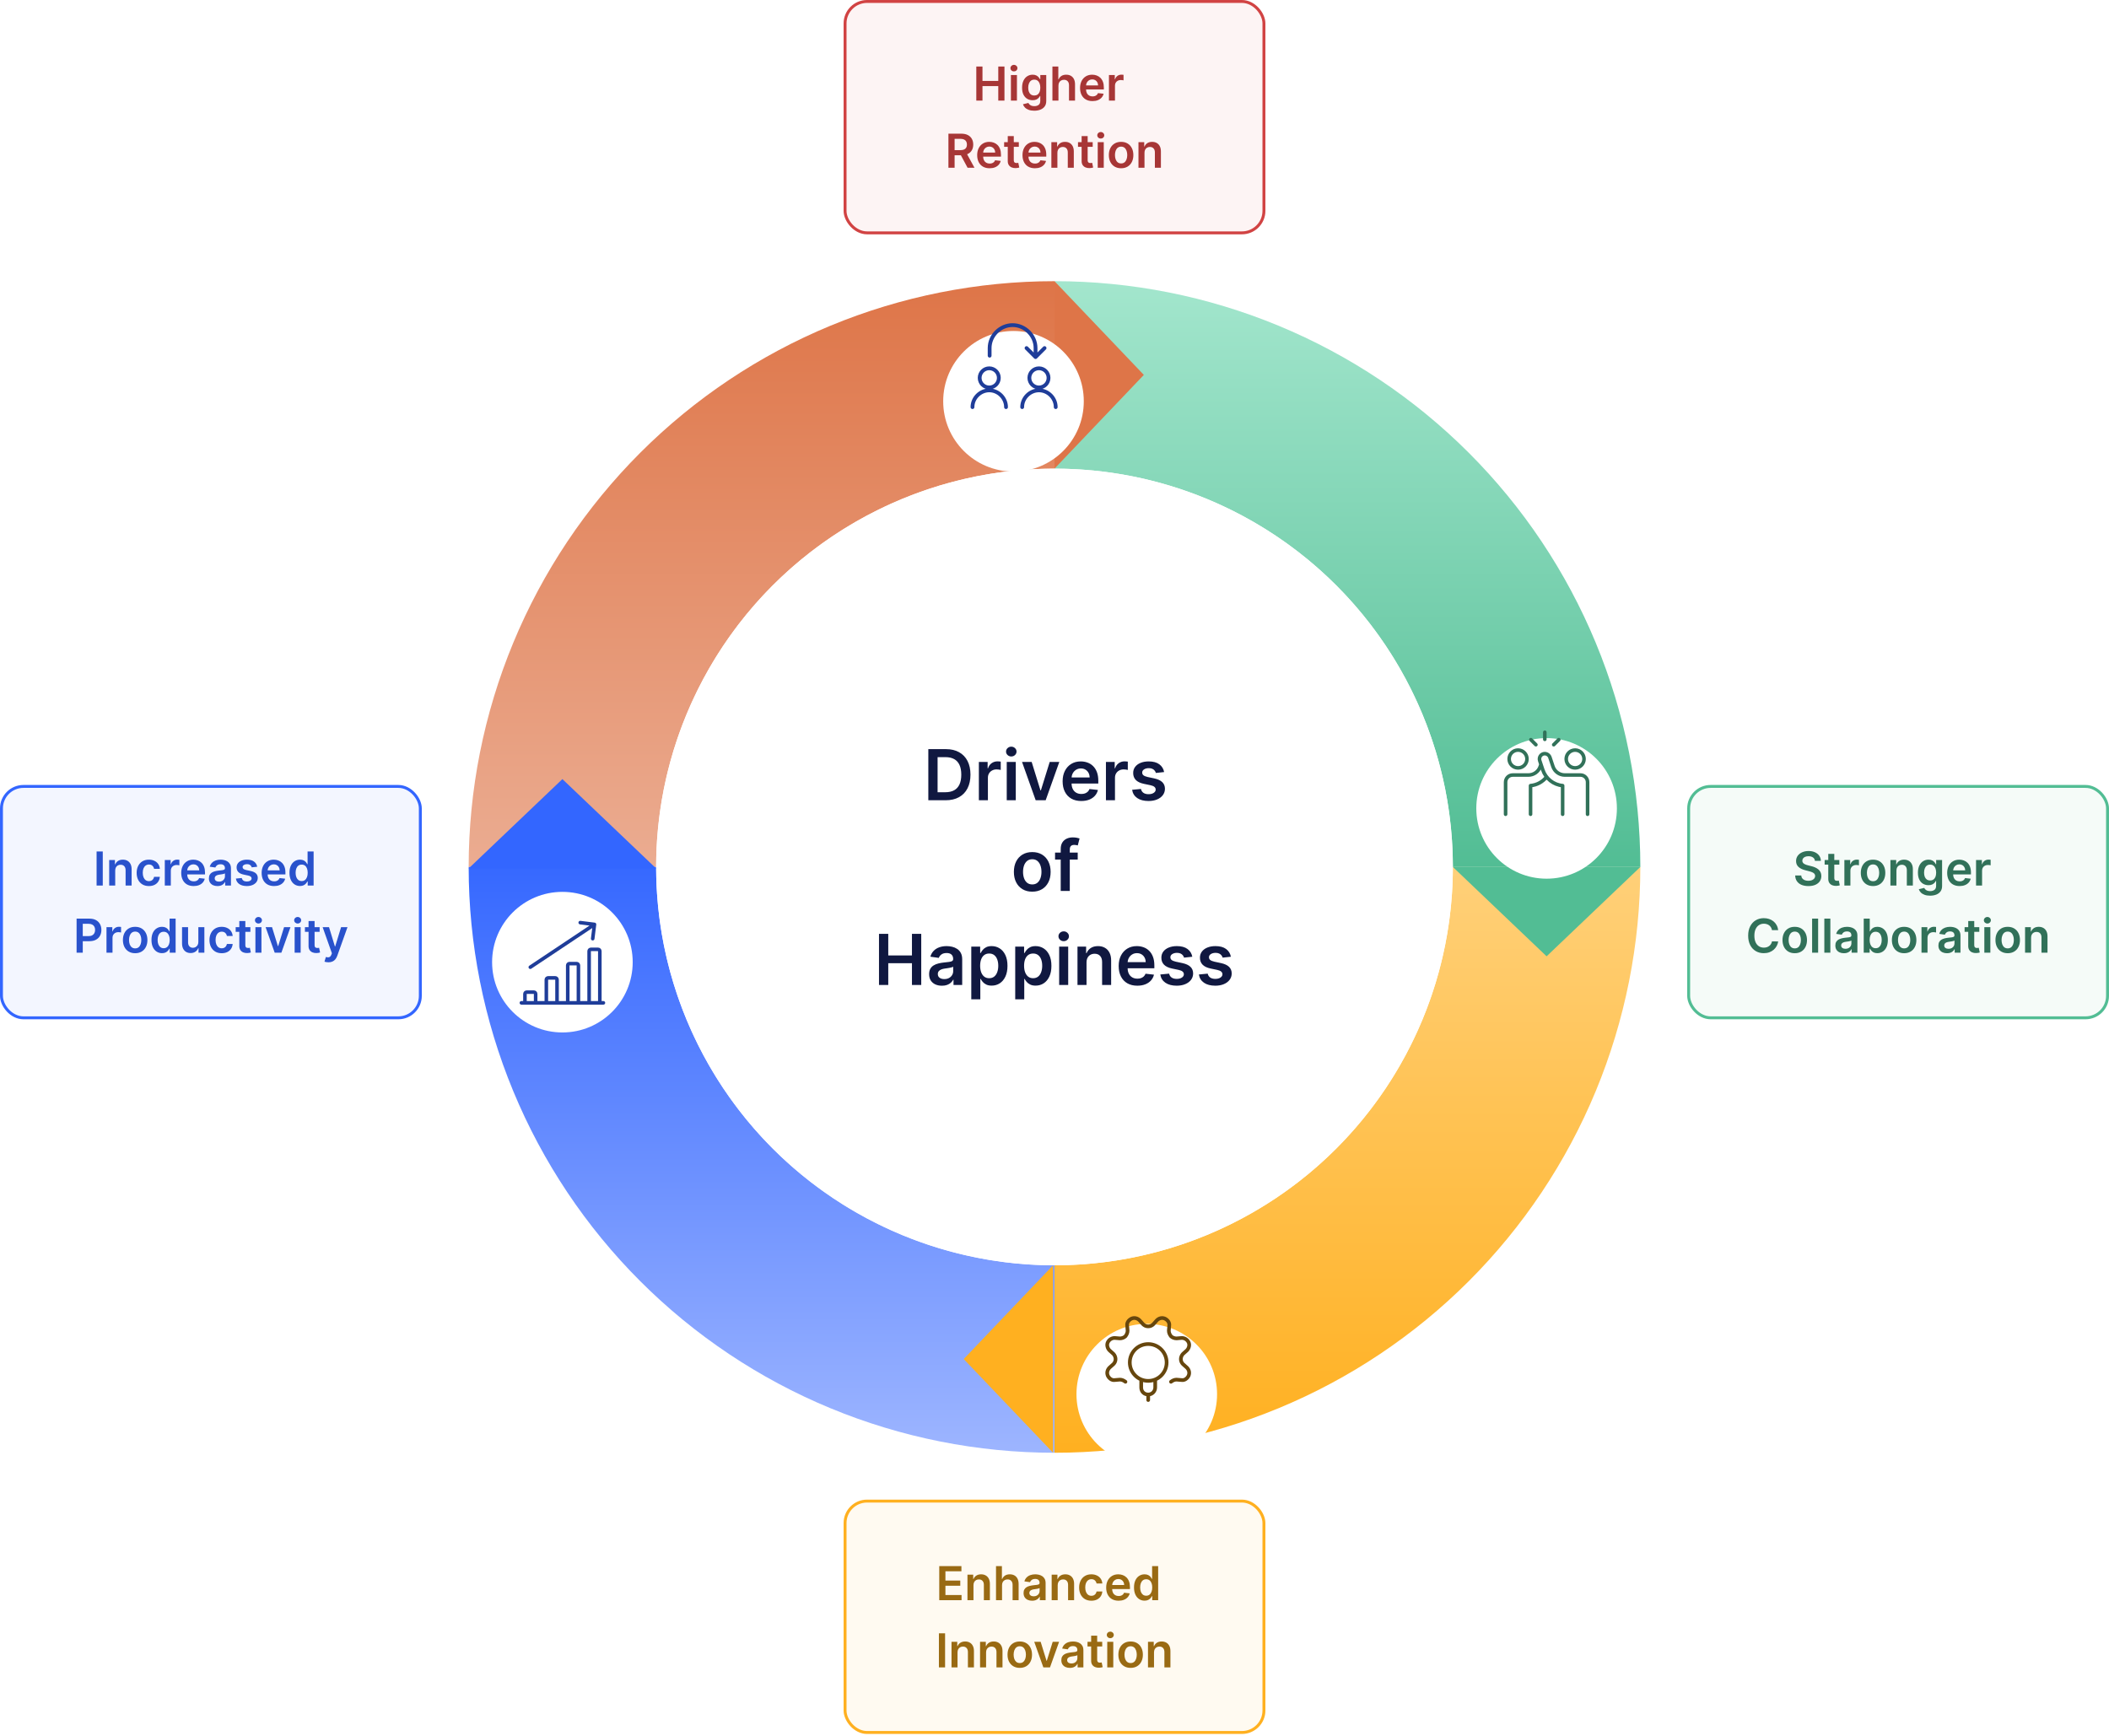
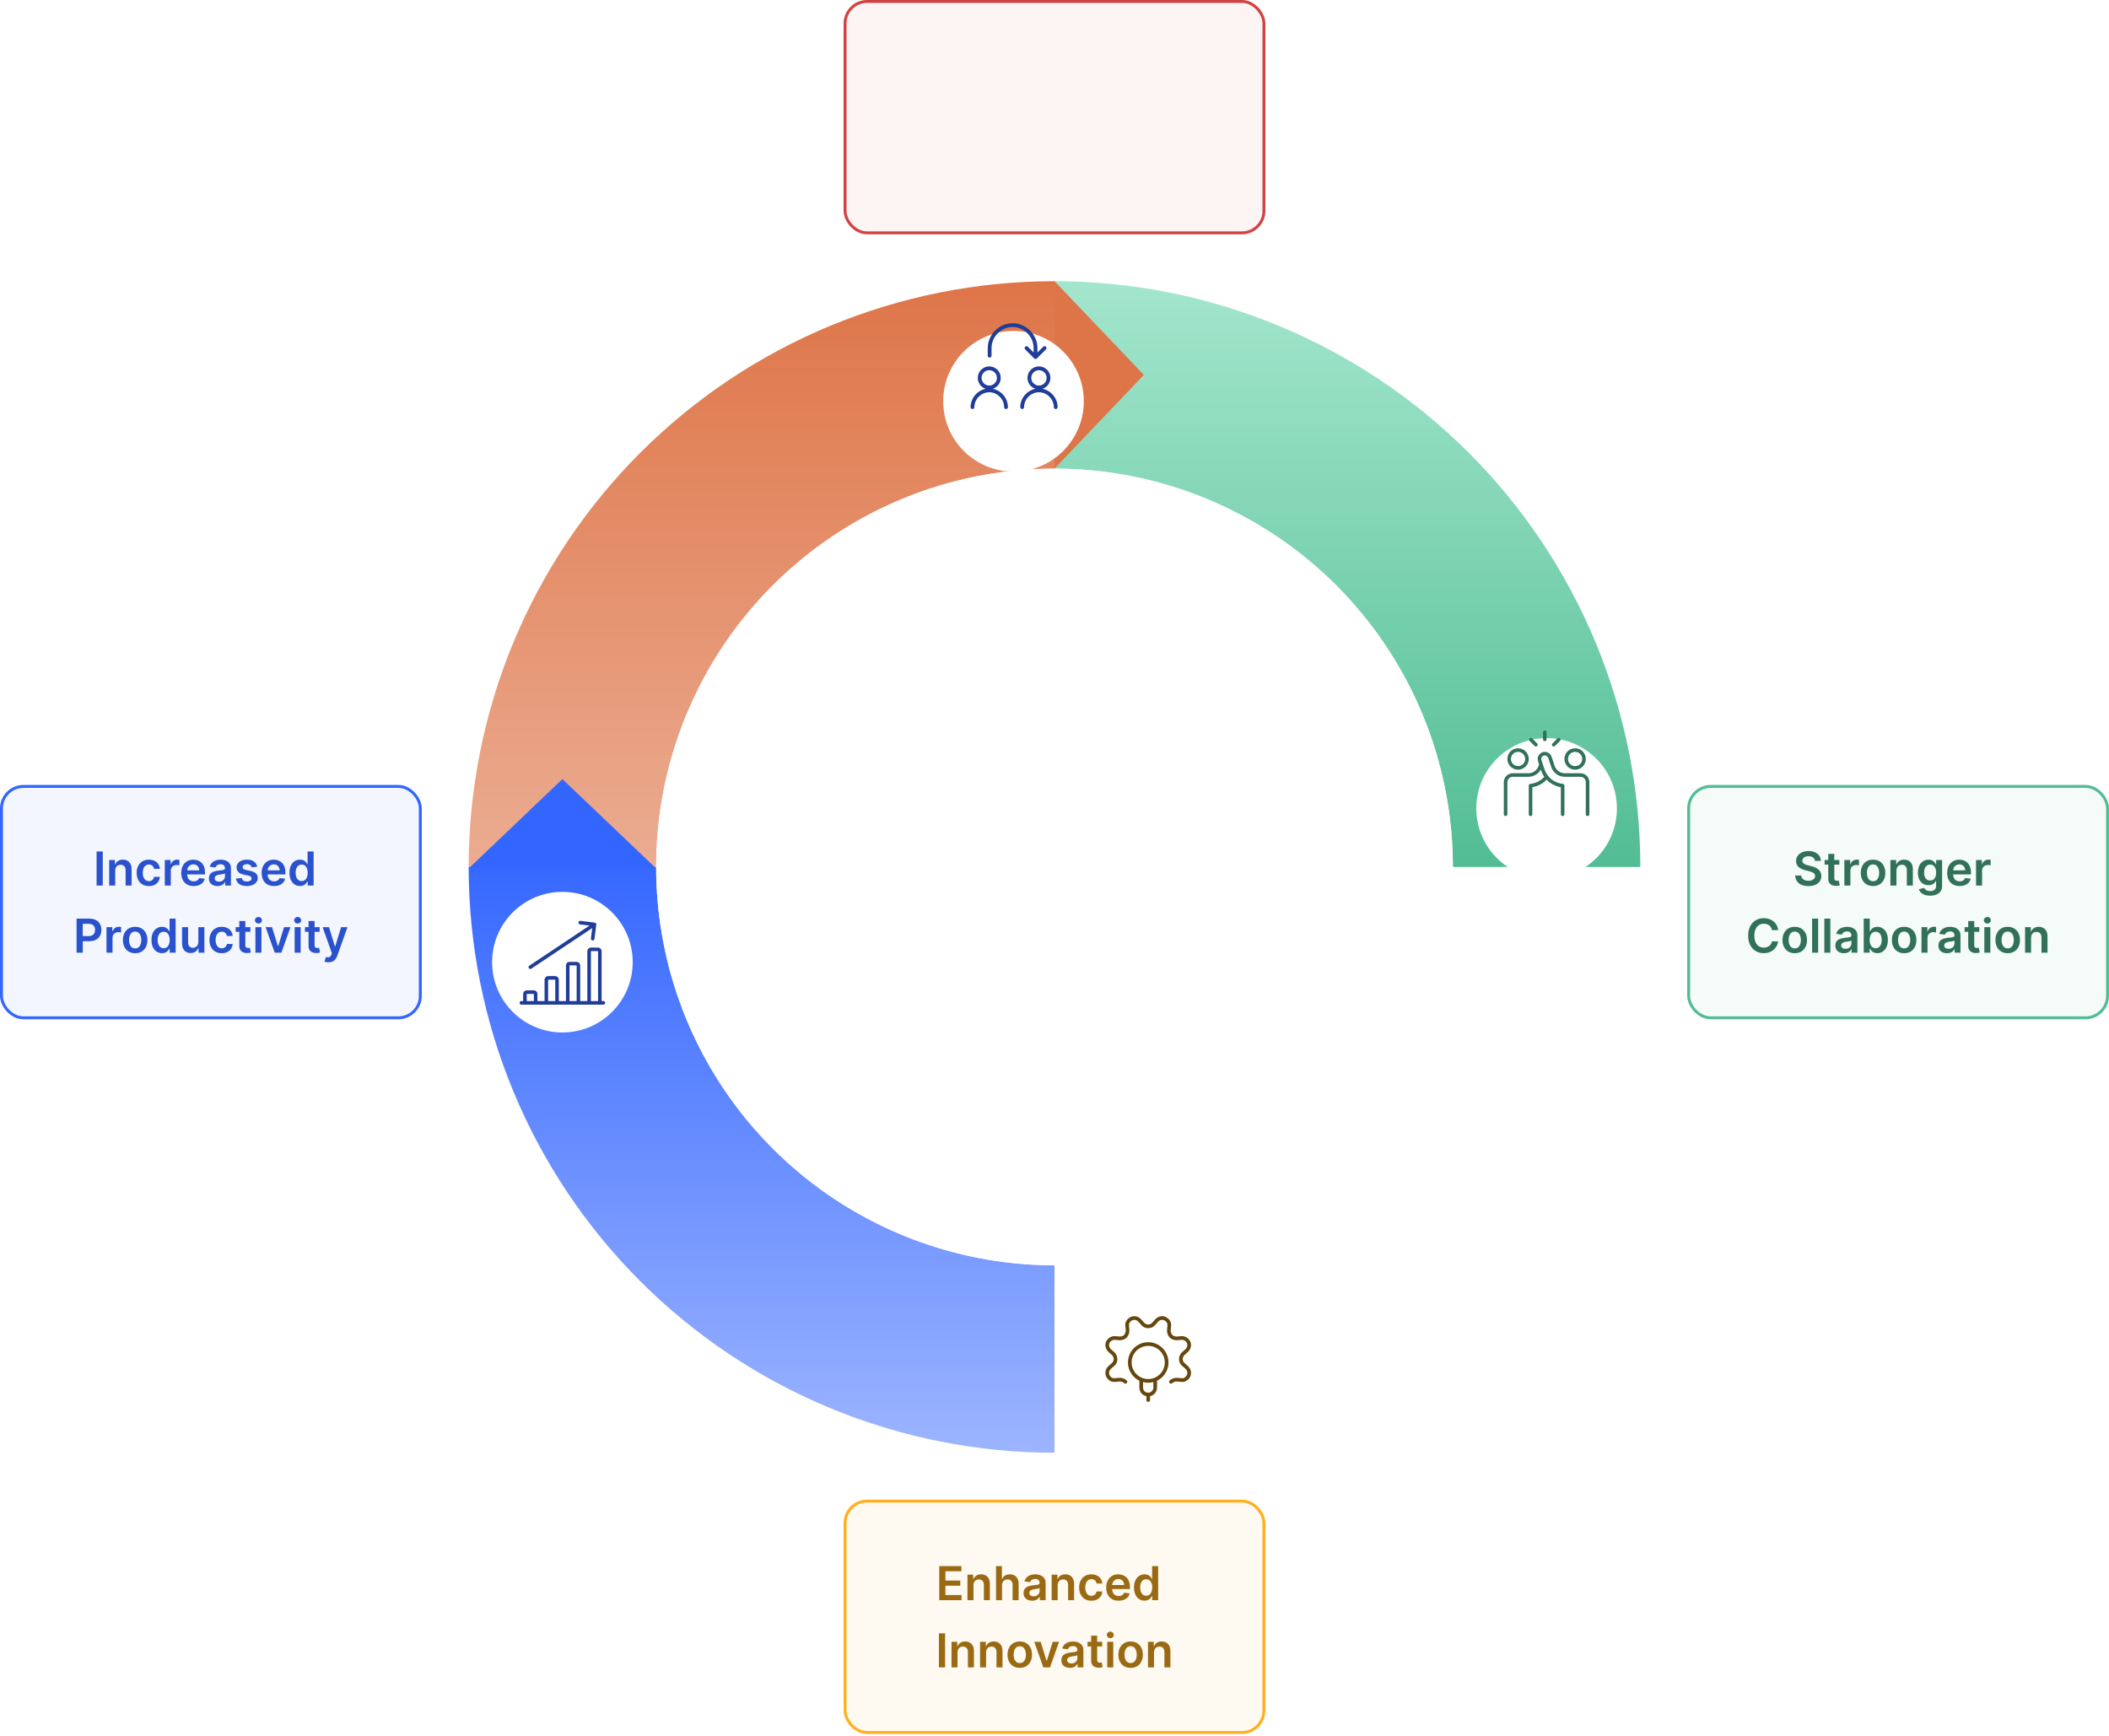
<svg xmlns="http://www.w3.org/2000/svg" width="628" height="517" viewBox="0 0 628 517" fill="none">
  <circle cx="314" cy="258.178" r="174.444" fill="white" />
-   <path d="M488.444 258.178C488.444 281.086 483.932 303.77 475.166 324.935C466.399 346.099 453.549 365.33 437.351 381.529C421.152 397.727 401.922 410.577 380.757 419.343C359.592 428.11 336.908 432.622 314 432.622V376.8C329.578 376.8 345.003 373.732 359.395 367.77C373.787 361.809 386.863 353.071 397.879 342.056C408.894 331.041 417.631 317.964 423.593 303.572C429.554 289.181 432.622 273.755 432.622 258.178H488.444Z" fill="url(#paint0_linear_1_6666)" />
  <path d="M314 83.733C336.908 83.733 359.592 88.245 380.757 97.012C401.922 105.779 421.152 118.628 437.351 134.827C453.549 151.026 466.399 170.256 475.166 191.421C483.932 212.585 488.444 235.269 488.444 258.178L432.622 258.178C432.622 242.6 429.554 227.175 423.593 212.783C417.631 198.391 408.894 185.314 397.879 174.299C386.863 163.284 373.787 154.546 359.395 148.585C345.003 142.624 329.578 139.556 314 139.556V83.733Z" fill="url(#paint1_linear_1_6666)" />
  <path d="M139.556 258.178C139.556 235.269 144.068 212.585 152.834 191.421C161.601 170.256 174.451 151.026 190.649 134.827C206.848 118.628 226.078 105.779 247.243 97.012C268.408 88.245 291.092 83.733 314 83.733L314 139.556C298.422 139.556 282.997 142.624 268.605 148.585C254.213 154.546 241.137 163.284 230.121 174.299C219.106 185.314 210.369 198.391 204.407 212.783C198.446 227.175 195.378 242.6 195.378 258.178H139.556Z" fill="url(#paint2_linear_1_6666)" />
  <path d="M314 432.622C291.092 432.622 268.408 428.11 247.243 419.343C226.078 410.577 206.848 397.727 190.649 381.529C174.45 365.33 161.601 346.099 152.834 324.935C144.068 303.77 139.556 281.086 139.556 258.178L195.378 258.178C195.378 273.755 198.446 289.181 204.407 303.572C210.369 317.964 219.106 331.041 230.121 342.056C241.136 353.071 254.213 361.809 268.605 367.77C282.997 373.732 298.422 376.8 314 376.8V432.622Z" fill="url(#paint3_linear_1_6666)" />
  <circle cx="314" cy="258.178" r="118.622" fill="white" />
-   <path d="M460.533 284.781L488.444 258.178H432.622L460.533 284.781Z" fill="#52BD94" />
  <path d="M167.467 232.011L195.378 258.614H139.555L167.467 232.011Z" fill="#3366FF" />
-   <path d="M286.961 404.711L313.564 376.8V432.622L286.961 404.711Z" fill="#FFB020" />
  <path d="M340.603 111.644L314 83.733V139.556L340.603 111.644Z" fill="#DE7548" />
  <g filter="url(#filter0_d_1_6666)">
    <circle cx="460.533" cy="230.267" r="20.933" fill="white" />
  </g>
  <path d="M465.309 242.478V233.953C462.584 233.702 460.266 231.861 459.403 229.264L458.489 226.524C458.34 226.079 458.395 225.591 458.639 225.19C458.884 224.789 459.292 224.516 459.756 224.445C460.55 224.347 461.3 224.831 461.539 225.595L462.426 228.257C462.932 229.772 464.349 230.795 465.946 230.798H470.612C471.785 230.798 472.736 231.748 472.736 232.921V242.478M458.852 227.612L458.64 228.257C458.133 229.777 456.709 230.801 455.107 230.798H450.446C449.273 230.798 448.322 231.748 448.322 232.921V242.478M455.753 242.478V233.953C457.634 233.779 459.361 232.841 460.531 231.357M460 218.056V220.179M464.156 220.271L462.655 221.772M455.844 220.271L457.346 221.772M449.382 226.019C449.382 227.485 450.57 228.674 452.036 228.674C453.502 228.674 454.691 227.485 454.691 226.019C454.691 224.553 453.502 223.365 452.036 223.365C450.57 223.365 449.382 224.553 449.382 226.019ZM466.371 226.019C466.371 227.485 467.56 228.674 469.026 228.674C470.492 228.674 471.68 227.485 471.68 226.019C471.68 224.553 470.492 223.365 469.026 223.365C467.56 223.365 466.371 224.553 466.371 226.019Z" stroke="#317159" stroke-width="1.062" stroke-linecap="round" stroke-linejoin="round" />
  <g filter="url(#filter1_d_1_6666)">
    <circle cx="341.475" cy="404.711" r="20.933" fill="white" />
  </g>
  <path d="M343.988 410.808V413.192C343.988 414.289 343.111 415.277 341.904 415.277M341.904 415.277C340.697 415.277 339.82 414.399 339.82 413.192V410.808M341.904 415.277V416.922M348.683 411.484C349.195 411.1 349.707 410.844 350.346 410.844L351.881 410.972C352.777 411.1 353.544 410.46 353.928 409.693C354.312 408.797 354.056 407.902 353.416 407.263L352.265 406.239C351.881 405.855 351.625 405.344 351.625 404.704C351.625 404.193 351.881 403.553 352.265 403.169L353.416 402.146C354.056 401.506 354.312 400.483 353.928 399.715C353.544 398.948 352.777 398.436 351.881 398.436L350.346 398.564C349.707 398.564 349.067 398.308 348.683 397.925C348.3 397.413 348.044 396.901 348.044 396.262L348.172 394.727C348.3 393.831 347.66 393.064 346.893 392.68C345.997 392.296 345.102 392.552 344.462 393.192L343.439 394.343C343.055 394.727 342.544 394.983 341.904 394.983C341.264 394.983 340.753 394.727 340.369 394.343L339.346 393.192C338.706 392.552 337.811 392.296 336.915 392.68C336.148 393.064 335.508 393.831 335.636 394.727L335.764 396.262C335.764 396.901 335.508 397.413 335.125 397.925C334.741 398.308 334.101 398.564 333.462 398.564L331.927 398.436C331.031 398.436 330.264 398.948 329.88 399.715C329.496 400.483 329.752 401.506 330.392 402.146L331.543 403.169C331.927 403.553 332.182 404.193 332.182 404.704C332.182 405.344 331.927 405.855 331.543 406.239L330.392 407.263C329.752 407.902 329.496 408.797 329.88 409.693C330.264 410.46 331.031 411.1 331.927 410.972L333.462 410.844C334.101 410.844 334.613 411.1 335.125 411.484M347.389 405.733C347.389 408.762 344.933 411.218 341.904 411.218C338.875 411.218 336.419 408.762 336.419 405.733C336.419 402.703 338.875 400.248 341.904 400.248C344.933 400.248 347.389 402.703 347.389 405.733Z" stroke="#66460D" stroke-width="1.097" stroke-linecap="round" stroke-linejoin="round" />
  <g filter="url(#filter2_d_1_6666)">
    <circle cx="301.789" cy="109.028" r="20.933" fill="white" />
  </g>
  <path d="M289.578 121.239C289.578 118.528 291.861 116.245 294.572 116.245C297.283 116.245 299.565 118.528 299.565 121.239M304.375 121.239C304.375 118.528 306.658 116.245 309.369 116.245C312.08 116.245 314.363 118.528 314.363 121.239M308.357 105.291V103.652C308.357 99.942 305.232 96.817 301.521 96.817C297.81 96.817 294.685 99.942 294.685 103.652V105.919M305.673 103.653L308.357 106.339L311.042 103.653M294.571 115.385C296.147 115.385 297.425 114.107 297.425 112.531C297.425 110.955 296.147 109.678 294.571 109.678C292.995 109.678 291.718 110.955 291.718 112.531C291.718 114.107 292.995 115.385 294.571 115.385ZM309.369 115.385C310.945 115.385 312.222 114.107 312.222 112.531C312.222 110.955 310.945 109.678 309.369 109.678C307.793 109.678 306.515 110.955 306.515 112.531C306.515 114.107 307.793 115.385 309.369 115.385Z" stroke="#1F3D99" stroke-width="1.131" stroke-linecap="round" stroke-linejoin="round" />
  <circle cx="167.467" cy="286.525" r="20.933" fill="white" />
  <path d="M155.255 298.641H179.678M159.498 298.641V295.987C159.498 295.693 159.261 295.456 158.967 295.456H156.844C156.551 295.456 156.313 295.693 156.313 295.987V298.641M165.869 298.641V291.739C165.869 291.446 165.632 291.208 165.339 291.208H163.215C162.922 291.208 162.684 291.446 162.684 291.739V298.641M172.24 298.641V287.492C172.24 287.199 172.003 286.961 171.71 286.961H169.586C169.293 286.961 169.055 287.199 169.055 287.492V298.641M178.611 298.641V283.245C178.611 282.951 178.374 282.714 178.081 282.714H175.957C175.664 282.714 175.426 282.951 175.426 283.245V298.641M157.91 288.023L177.023 275.281M177.023 275.281L176.492 279.528M177.023 275.281L172.776 274.75" stroke="#1F3D99" stroke-width="1.062" stroke-linecap="round" stroke-linejoin="round" />
  <rect x="251.636" y="0.436" width="124.728" height="68.906" rx="6.542" fill="#FDF4F4" />
  <rect x="251.636" y="0.436" width="124.728" height="68.906" rx="6.542" stroke="#D14343" stroke-width="0.872" />
-   <path d="M290.715 29.956V19.806H292.554V24.103H297.257V19.806H299.1V29.956H297.257V25.644H292.554V29.956H290.715ZM301.021 29.956V22.343H302.815V29.956H301.021ZM301.923 21.263C301.639 21.263 301.394 21.169 301.189 20.98C300.984 20.789 300.882 20.559 300.882 20.292C300.882 20.021 300.984 19.791 301.189 19.603C301.394 19.411 301.639 19.315 301.923 19.315C302.21 19.315 302.455 19.411 302.656 19.603C302.861 19.791 302.963 20.021 302.963 20.292C302.963 20.559 302.861 20.789 302.656 20.98C302.455 21.169 302.21 21.263 301.923 21.263ZM307.97 32.969C307.326 32.969 306.772 32.881 306.31 32.706C305.847 32.534 305.476 32.303 305.195 32.012C304.914 31.721 304.719 31.399 304.61 31.046L306.226 30.654C306.298 30.803 306.404 30.95 306.543 31.095C306.682 31.244 306.868 31.366 307.103 31.462C307.341 31.561 307.64 31.611 308 31.611C308.509 31.611 308.93 31.487 309.264 31.239C309.597 30.994 309.764 30.591 309.764 30.03V28.588H309.675C309.582 28.773 309.447 28.963 309.269 29.158C309.093 29.352 308.861 29.516 308.57 29.648C308.282 29.78 307.921 29.846 307.484 29.846C306.9 29.846 306.369 29.709 305.894 29.435C305.421 29.158 305.045 28.745 304.764 28.196C304.486 27.644 304.347 26.954 304.347 26.125C304.347 25.289 304.486 24.583 304.764 24.009C305.045 23.43 305.423 22.992 305.899 22.695C306.374 22.395 306.905 22.244 307.489 22.244C307.935 22.244 308.302 22.32 308.59 22.472C308.88 22.621 309.112 22.801 309.283 23.012C309.455 23.221 309.586 23.417 309.675 23.602H309.774V22.343H311.543V30.079C311.543 30.73 311.388 31.269 311.077 31.695C310.767 32.121 310.342 32.44 309.804 32.651C309.265 32.863 308.654 32.969 307.97 32.969ZM307.985 28.439C308.365 28.439 308.689 28.346 308.956 28.162C309.224 27.976 309.427 27.71 309.566 27.364C309.705 27.017 309.774 26.6 309.774 26.115C309.774 25.636 309.705 25.216 309.566 24.856C309.43 24.496 309.229 24.217 308.961 24.018C308.697 23.817 308.372 23.716 307.985 23.716C307.585 23.716 307.252 23.82 306.984 24.028C306.716 24.236 306.515 24.522 306.379 24.886C306.244 25.246 306.176 25.655 306.176 26.115C306.176 26.581 306.244 26.989 306.379 27.339C306.518 27.686 306.721 27.957 306.989 28.151C307.26 28.343 307.592 28.439 307.985 28.439ZM315.176 25.495V29.956H313.382V19.806H315.136V23.637H315.225C315.404 23.207 315.68 22.869 316.053 22.621C316.43 22.37 316.909 22.244 317.49 22.244C318.019 22.244 318.48 22.355 318.873 22.576C319.266 22.798 319.57 23.121 319.785 23.548C320.003 23.974 320.112 24.494 320.112 25.109V29.956H318.318V25.386C318.318 24.874 318.186 24.476 317.921 24.192C317.66 23.904 317.294 23.761 316.821 23.761C316.504 23.761 316.22 23.83 315.969 23.969C315.721 24.104 315.526 24.301 315.384 24.559C315.245 24.816 315.176 25.128 315.176 25.495ZM325.31 30.104C324.547 30.104 323.888 29.945 323.333 29.628C322.781 29.308 322.357 28.855 322.059 28.27C321.762 27.682 321.613 26.99 321.613 26.194C321.613 25.411 321.762 24.724 322.059 24.132C322.36 23.538 322.78 23.075 323.318 22.745C323.857 22.411 324.489 22.244 325.216 22.244C325.685 22.244 326.128 22.32 326.544 22.472C326.964 22.621 327.334 22.852 327.655 23.166C327.978 23.48 328.233 23.88 328.418 24.365C328.603 24.848 328.695 25.422 328.695 26.09V26.64H322.456V25.431H326.976C326.972 25.087 326.898 24.782 326.753 24.514C326.607 24.243 326.404 24.03 326.143 23.875C325.885 23.719 325.585 23.642 325.241 23.642C324.874 23.642 324.552 23.731 324.275 23.909C323.997 24.084 323.781 24.316 323.626 24.603C323.474 24.887 323.396 25.2 323.393 25.54V26.595C323.393 27.038 323.474 27.418 323.635 27.735C323.797 28.049 324.024 28.29 324.314 28.459C324.605 28.624 324.945 28.707 325.335 28.707C325.596 28.707 325.832 28.67 326.044 28.598C326.255 28.522 326.439 28.411 326.594 28.265C326.749 28.12 326.867 27.94 326.946 27.725L328.621 27.914C328.515 28.356 328.314 28.743 328.016 29.073C327.722 29.4 327.346 29.655 326.886 29.837C326.427 30.015 325.902 30.104 325.31 30.104ZM330.213 29.956V22.343H331.952V23.612H332.032C332.171 23.173 332.408 22.834 332.745 22.596C333.086 22.355 333.474 22.234 333.91 22.234C334.009 22.234 334.12 22.239 334.242 22.249C334.368 22.256 334.472 22.267 334.554 22.284V23.934C334.478 23.908 334.358 23.885 334.193 23.865C334.031 23.842 333.874 23.83 333.722 23.83C333.395 23.83 333.101 23.901 332.84 24.043C332.582 24.182 332.379 24.375 332.23 24.623C332.081 24.871 332.007 25.157 332.007 25.48V29.956H330.213ZM282.415 49.956V39.806H286.222C287.001 39.806 287.655 39.941 288.184 40.212C288.716 40.483 289.117 40.863 289.388 41.352C289.663 41.838 289.8 42.404 289.8 43.052C289.8 43.703 289.661 44.268 289.383 44.747C289.109 45.223 288.704 45.591 288.169 45.852C287.634 46.11 286.976 46.239 286.197 46.239H283.486V44.712H285.949C286.405 44.712 286.778 44.649 287.069 44.524C287.36 44.395 287.574 44.208 287.713 43.964C287.855 43.716 287.926 43.412 287.926 43.052C287.926 42.692 287.855 42.385 287.713 42.13C287.571 41.873 287.355 41.678 287.064 41.545C286.773 41.41 286.398 41.342 285.939 41.342H284.254V49.956H282.415ZM287.659 45.356L290.171 49.956H288.12L285.652 45.356H287.659ZM294.674 50.104C293.91 50.104 293.251 49.946 292.696 49.628C292.145 49.308 291.72 48.855 291.423 48.27C291.125 47.682 290.977 46.99 290.977 46.194C290.977 45.411 291.125 44.724 291.423 44.132C291.723 43.538 292.143 43.075 292.681 42.745C293.22 42.411 293.853 42.244 294.58 42.244C295.049 42.244 295.491 42.32 295.908 42.472C296.327 42.621 296.697 42.852 297.018 43.166C297.342 43.48 297.596 43.88 297.781 44.365C297.966 44.848 298.058 45.422 298.058 46.09V46.64H291.819V45.431H296.339C296.336 45.087 296.261 44.782 296.116 44.514C295.97 44.243 295.767 44.03 295.506 43.875C295.249 43.719 294.948 43.642 294.604 43.642C294.238 43.642 293.915 43.731 293.638 43.909C293.36 44.084 293.144 44.316 292.989 44.603C292.837 44.887 292.759 45.2 292.756 45.54V46.595C292.756 47.038 292.837 47.418 292.999 47.735C293.16 48.049 293.387 48.29 293.678 48.459C293.968 48.624 294.309 48.707 294.698 48.707C294.959 48.707 295.196 48.67 295.407 48.598C295.619 48.522 295.802 48.411 295.957 48.266C296.113 48.12 296.23 47.94 296.309 47.725L297.984 47.914C297.878 48.356 297.677 48.743 297.38 49.073C297.085 49.4 296.709 49.655 296.25 49.837C295.79 50.015 295.265 50.104 294.674 50.104ZM303.377 42.343V43.731H299.001V42.343H303.377ZM300.082 40.52H301.876V47.666C301.876 47.907 301.912 48.092 301.985 48.221C302.061 48.346 302.16 48.432 302.282 48.479C302.404 48.525 302.54 48.548 302.688 48.548C302.801 48.548 302.903 48.54 302.996 48.523C303.092 48.507 303.164 48.492 303.214 48.479L303.516 49.881C303.42 49.914 303.283 49.95 303.105 49.99C302.93 50.03 302.715 50.053 302.46 50.059C302.011 50.073 301.606 50.005 301.246 49.856C300.886 49.704 300.6 49.47 300.389 49.153C300.181 48.835 300.078 48.439 300.082 47.963V40.52ZM308.166 50.104C307.403 50.104 306.744 49.946 306.188 49.628C305.637 49.308 305.212 48.855 304.915 48.27C304.618 47.682 304.469 46.99 304.469 46.194C304.469 45.411 304.618 44.724 304.915 44.132C305.216 43.538 305.635 43.075 306.174 42.745C306.712 42.411 307.345 42.244 308.072 42.244C308.541 42.244 308.984 42.32 309.4 42.472C309.819 42.621 310.189 42.852 310.51 43.166C310.834 43.48 311.088 43.88 311.273 44.365C311.458 44.848 311.551 45.422 311.551 46.09V46.64H305.311V45.431H309.831C309.828 45.087 309.753 44.782 309.608 44.514C309.463 44.243 309.259 44.03 308.998 43.875C308.741 43.719 308.44 43.642 308.096 43.642C307.73 43.642 307.408 43.731 307.13 43.909C306.853 44.084 306.636 44.316 306.481 44.603C306.329 44.887 306.251 45.2 306.248 45.54V46.595C306.248 47.038 306.329 47.418 306.491 47.735C306.653 48.049 306.879 48.29 307.17 48.459C307.46 48.624 307.801 48.707 308.191 48.707C308.452 48.707 308.688 48.67 308.899 48.598C309.111 48.522 309.294 48.411 309.449 48.266C309.605 48.12 309.722 47.94 309.801 47.725L311.476 47.914C311.371 48.356 311.169 48.743 310.872 49.073C310.578 49.4 310.201 49.655 309.742 49.837C309.283 50.015 308.757 50.104 308.166 50.104ZM314.862 45.495V49.956H313.068V42.343H314.783V43.637H314.872C315.047 43.211 315.327 42.872 315.71 42.621C316.096 42.37 316.574 42.244 317.142 42.244C317.667 42.244 318.125 42.357 318.515 42.581C318.908 42.806 319.212 43.131 319.427 43.557C319.645 43.984 319.752 44.501 319.749 45.109V49.956H317.955V45.386C317.955 44.877 317.823 44.479 317.558 44.192C317.297 43.904 316.936 43.761 316.473 43.761C316.159 43.761 315.88 43.83 315.636 43.969C315.394 44.104 315.204 44.301 315.066 44.559C314.93 44.816 314.862 45.129 314.862 45.495ZM325.374 42.343V43.731H320.998V42.343H325.374ZM322.078 40.52H323.872V47.666C323.872 47.907 323.908 48.092 323.981 48.221C324.057 48.346 324.156 48.432 324.278 48.479C324.401 48.525 324.536 48.548 324.685 48.548C324.797 48.548 324.9 48.54 324.992 48.523C325.088 48.507 325.161 48.492 325.21 48.479L325.512 49.881C325.417 49.914 325.28 49.95 325.101 49.99C324.926 50.03 324.711 50.053 324.457 50.059C324.008 50.073 323.603 50.005 323.243 49.856C322.883 49.704 322.597 49.47 322.385 49.153C322.177 48.835 322.075 48.439 322.078 47.963V40.52ZM326.874 49.956V42.343H328.668V49.956H326.874ZM327.776 41.263C327.492 41.263 327.247 41.169 327.043 40.98C326.838 40.789 326.735 40.559 326.735 40.292C326.735 40.021 326.838 39.791 327.043 39.603C327.247 39.411 327.492 39.315 327.776 39.315C328.063 39.315 328.308 39.411 328.509 39.603C328.714 39.791 328.817 40.021 328.817 40.292C328.817 40.559 328.714 40.789 328.509 40.98C328.308 41.169 328.063 41.263 327.776 41.263ZM333.833 50.104C333.09 50.104 332.446 49.941 331.9 49.614C331.355 49.286 330.932 48.829 330.632 48.241C330.334 47.653 330.186 46.965 330.186 46.179C330.186 45.393 330.334 44.704 330.632 44.113C330.932 43.521 331.355 43.062 331.9 42.735C332.446 42.408 333.09 42.244 333.833 42.244C334.577 42.244 335.221 42.408 335.766 42.735C336.311 43.062 336.732 43.521 337.03 44.113C337.33 44.704 337.481 45.393 337.481 46.179C337.481 46.965 337.33 47.653 337.03 48.241C336.732 48.829 336.311 49.286 335.766 49.614C335.221 49.941 334.577 50.104 333.833 50.104ZM333.843 48.667C334.246 48.667 334.583 48.556 334.854 48.335C335.125 48.11 335.327 47.81 335.459 47.433C335.594 47.056 335.662 46.637 335.662 46.174C335.662 45.708 335.594 45.287 335.459 44.91C335.327 44.531 335.125 44.228 334.854 44.004C334.583 43.779 334.246 43.666 333.843 43.666C333.43 43.666 333.087 43.779 332.812 44.004C332.541 44.228 332.338 44.531 332.203 44.91C332.071 45.287 332.005 45.708 332.005 46.174C332.005 46.637 332.071 47.056 332.203 47.433C332.338 47.81 332.541 48.11 332.812 48.335C333.087 48.556 333.43 48.667 333.843 48.667ZM340.797 45.495V49.956H339.003V42.343H340.718V43.637H340.807C340.982 43.211 341.262 42.872 341.645 42.621C342.031 42.37 342.509 42.244 343.077 42.244C343.602 42.244 344.06 42.357 344.45 42.581C344.843 42.806 345.147 43.131 345.362 43.557C345.58 43.984 345.687 44.501 345.684 45.109V49.956H343.89V45.386C343.89 44.877 343.758 44.479 343.493 44.192C343.232 43.904 342.871 43.761 342.408 43.761C342.094 43.761 341.815 43.83 341.57 43.969C341.329 44.104 341.139 44.301 341.001 44.559C340.865 44.816 340.797 45.129 340.797 45.495Z" fill="#A73636" />
  <rect x="251.636" y="447.014" width="124.728" height="68.906" rx="6.542" fill="#FFFAF1" />
  <rect x="251.636" y="447.014" width="124.728" height="68.906" rx="6.542" stroke="#FFB020" stroke-width="0.872" />
  <path d="M279.683 476.533V466.384H286.284V467.925H281.522V470.681H285.942V472.222H281.522V474.992H286.324V476.533H279.683ZM289.875 472.073V476.533H288.081V468.921H289.795V470.215H289.885C290.06 469.789 290.339 469.45 290.722 469.199C291.109 468.948 291.586 468.822 292.154 468.822C292.68 468.822 293.137 468.934 293.527 469.159C293.92 469.384 294.224 469.709 294.439 470.135C294.657 470.562 294.764 471.079 294.761 471.687V476.533H292.967V471.964C292.967 471.455 292.835 471.057 292.571 470.77C292.31 470.482 291.948 470.339 291.485 470.339C291.171 470.339 290.892 470.408 290.648 470.547C290.407 470.682 290.217 470.879 290.078 471.137C289.942 471.394 289.875 471.706 289.875 472.073ZM298.379 472.073V476.533H296.585V466.384H298.339V470.215H298.428C298.607 469.785 298.883 469.447 299.256 469.199C299.633 468.948 300.112 468.822 300.693 468.822C301.222 468.822 301.683 468.933 302.076 469.154C302.469 469.376 302.773 469.699 302.988 470.126C303.206 470.552 303.315 471.072 303.315 471.687V476.533H301.521V471.964C301.521 471.452 301.389 471.054 301.124 470.77C300.863 470.482 300.497 470.339 300.024 470.339C299.707 470.339 299.423 470.408 299.172 470.547C298.924 470.682 298.729 470.879 298.587 471.137C298.448 471.394 298.379 471.706 298.379 472.073ZM307.334 476.687C306.852 476.687 306.417 476.601 306.031 476.429C305.647 476.254 305.343 475.997 305.119 475.656C304.897 475.316 304.787 474.896 304.787 474.397C304.787 473.968 304.866 473.613 305.024 473.332C305.183 473.051 305.399 472.826 305.674 472.658C305.948 472.489 306.257 472.362 306.6 472.276C306.947 472.187 307.306 472.123 307.676 472.083C308.122 472.037 308.484 471.996 308.761 471.959C309.039 471.92 309.24 471.86 309.366 471.781C309.495 471.698 309.559 471.571 309.559 471.399V471.369C309.559 470.996 309.448 470.707 309.227 470.502C309.006 470.297 308.687 470.195 308.271 470.195C307.831 470.195 307.483 470.291 307.225 470.482C306.97 470.674 306.799 470.9 306.709 471.161L305.034 470.923C305.167 470.461 305.385 470.074 305.689 469.764C305.993 469.45 306.364 469.215 306.804 469.06C307.243 468.901 307.729 468.822 308.261 468.822C308.627 468.822 308.992 468.865 309.356 468.951C309.719 469.037 310.051 469.179 310.352 469.377C310.653 469.572 310.894 469.838 311.076 470.175C311.261 470.512 311.353 470.933 311.353 471.439V476.533H309.628V475.488H309.569C309.46 475.699 309.306 475.897 309.108 476.082C308.913 476.264 308.667 476.411 308.37 476.523C308.076 476.633 307.73 476.687 307.334 476.687ZM307.8 475.369C308.16 475.369 308.472 475.298 308.736 475.156C309.001 475.01 309.204 474.819 309.346 474.581C309.491 474.343 309.564 474.084 309.564 473.803V472.906C309.508 472.952 309.412 472.995 309.277 473.035C309.144 473.074 308.996 473.109 308.831 473.139C308.665 473.168 308.502 473.195 308.34 473.218C308.178 473.241 308.038 473.261 307.919 473.277C307.651 473.314 307.412 473.373 307.2 473.456C306.989 473.538 306.822 473.654 306.7 473.803C306.577 473.948 306.516 474.136 306.516 474.368C306.516 474.698 306.637 474.948 306.878 475.116C307.119 475.285 307.426 475.369 307.8 475.369ZM314.951 472.073V476.533H313.157V468.921H314.872V470.215H314.961C315.136 469.789 315.415 469.45 315.798 469.199C316.185 468.948 316.662 468.822 317.231 468.822C317.756 468.822 318.214 468.934 318.603 469.159C318.997 469.384 319.301 469.709 319.515 470.135C319.733 470.562 319.841 471.079 319.837 471.687V476.533H318.043V471.964C318.043 471.455 317.911 471.057 317.647 470.77C317.386 470.482 317.024 470.339 316.562 470.339C316.248 470.339 315.969 470.408 315.724 470.547C315.483 470.682 315.293 470.879 315.154 471.137C315.019 471.394 314.951 471.706 314.951 472.073ZM324.982 476.682C324.222 476.682 323.569 476.515 323.024 476.182C322.482 475.848 322.064 475.387 321.77 474.799C321.479 474.207 321.334 473.527 321.334 472.757C321.334 471.984 321.483 471.302 321.78 470.71C322.077 470.116 322.497 469.653 323.039 469.323C323.584 468.989 324.228 468.822 324.972 468.822C325.589 468.822 326.136 468.936 326.612 469.164C327.091 469.389 327.473 469.708 327.757 470.121C328.041 470.53 328.203 471.009 328.242 471.558H326.528C326.458 471.191 326.293 470.885 326.032 470.641C325.774 470.393 325.429 470.269 324.996 470.269C324.63 470.269 324.308 470.368 324.03 470.567C323.752 470.762 323.536 471.042 323.381 471.409C323.229 471.776 323.153 472.215 323.153 472.727C323.153 473.246 323.229 473.692 323.381 474.065C323.533 474.435 323.746 474.721 324.02 474.923C324.298 475.121 324.623 475.22 324.996 475.22C325.261 475.22 325.497 475.171 325.705 475.071C325.917 474.969 326.093 474.822 326.235 474.63C326.377 474.439 326.475 474.206 326.528 473.932H328.242C328.2 474.47 328.041 474.948 327.767 475.364C327.492 475.777 327.119 476.101 326.647 476.335C326.174 476.566 325.619 476.682 324.982 476.682ZM333.086 476.682C332.322 476.682 331.663 476.523 331.108 476.206C330.556 475.886 330.132 475.433 329.835 474.848C329.537 474.26 329.388 473.568 329.388 472.772C329.388 471.989 329.537 471.302 329.835 470.71C330.135 470.116 330.555 469.653 331.093 469.323C331.632 468.989 332.265 468.822 332.991 468.822C333.461 468.822 333.903 468.898 334.32 469.05C334.739 469.199 335.109 469.43 335.43 469.744C335.753 470.058 336.008 470.458 336.193 470.943C336.378 471.426 336.47 472 336.47 472.668V473.218H330.231V472.009H334.751C334.747 471.665 334.673 471.36 334.528 471.092C334.382 470.821 334.179 470.608 333.918 470.453C333.66 470.297 333.36 470.22 333.016 470.22C332.649 470.22 332.327 470.309 332.05 470.487C331.772 470.662 331.556 470.894 331.401 471.181C331.249 471.465 331.171 471.777 331.168 472.118V473.173C331.168 473.616 331.249 473.996 331.41 474.313C331.572 474.627 331.799 474.868 332.089 475.037C332.38 475.202 332.72 475.285 333.11 475.285C333.371 475.285 333.608 475.248 333.819 475.175C334.03 475.1 334.214 474.989 334.369 474.843C334.524 474.698 334.642 474.518 334.721 474.303L336.396 474.492C336.29 474.934 336.089 475.321 335.791 475.651C335.497 475.978 335.121 476.233 334.661 476.414C334.202 476.593 333.677 476.682 333.086 476.682ZM340.813 476.667C340.215 476.667 339.68 476.514 339.207 476.206C338.735 475.899 338.361 475.453 338.087 474.868C337.813 474.283 337.676 473.573 337.676 472.737C337.676 471.891 337.815 471.178 338.092 470.596C338.373 470.012 338.751 469.57 339.227 469.273C339.703 468.972 340.233 468.822 340.818 468.822C341.264 468.822 341.631 468.898 341.918 469.05C342.205 469.199 342.433 469.379 342.602 469.59C342.77 469.798 342.901 469.995 342.993 470.18H343.068V466.384H344.867V476.533H343.102V475.334H342.993C342.901 475.519 342.767 475.716 342.592 475.924C342.417 476.129 342.186 476.304 341.898 476.449C341.611 476.595 341.249 476.667 340.813 476.667ZM341.313 475.195C341.693 475.195 342.017 475.093 342.285 474.888C342.552 474.68 342.756 474.391 342.894 474.021C343.033 473.651 343.102 473.22 343.102 472.727C343.102 472.235 343.033 471.807 342.894 471.444C342.759 471.08 342.557 470.798 342.29 470.596C342.025 470.395 341.7 470.294 341.313 470.294C340.914 470.294 340.58 470.398 340.312 470.606C340.045 470.814 339.843 471.102 339.708 471.469C339.572 471.835 339.505 472.255 339.505 472.727C339.505 473.203 339.572 473.628 339.708 474.001C339.846 474.371 340.05 474.663 340.317 474.878C340.588 475.09 340.92 475.195 341.313 475.195ZM281.419 486.384V496.533H279.581V486.384H281.419ZM285.125 492.073V496.533H283.331V488.921H285.046V490.215H285.135C285.31 489.789 285.589 489.45 285.973 489.199C286.359 488.948 286.836 488.822 287.405 488.822C287.93 488.822 288.388 488.934 288.778 489.159C289.171 489.384 289.475 489.709 289.689 490.135C289.907 490.562 290.015 491.079 290.011 491.687V496.533H288.217V491.964C288.217 491.455 288.085 491.057 287.821 490.77C287.56 490.482 287.198 490.339 286.736 490.339C286.422 490.339 286.143 490.408 285.898 490.547C285.657 490.682 285.467 490.879 285.328 491.137C285.193 491.394 285.125 491.706 285.125 492.073ZM293.629 492.073V496.533H291.835V488.921H293.55V490.215H293.639C293.814 489.789 294.093 489.45 294.477 489.199C294.863 488.948 295.341 488.822 295.909 488.822C296.434 488.822 296.892 488.934 297.282 489.159C297.675 489.384 297.979 489.709 298.194 490.135C298.412 490.562 298.519 491.079 298.516 491.687V496.533H296.722V491.964C296.722 491.455 296.59 491.057 296.325 490.77C296.064 490.482 295.702 490.339 295.24 490.339C294.926 490.339 294.647 490.408 294.402 490.547C294.161 490.682 293.971 490.879 293.832 491.137C293.697 491.394 293.629 491.706 293.629 492.073ZM303.66 496.682C302.916 496.682 302.272 496.519 301.727 496.191C301.182 495.864 300.759 495.407 300.458 494.819C300.161 494.231 300.012 493.543 300.012 492.757C300.012 491.971 300.161 491.282 300.458 490.69C300.759 490.099 301.182 489.64 301.727 489.313C302.272 488.986 302.916 488.822 303.66 488.822C304.403 488.822 305.047 488.986 305.593 489.313C306.138 489.64 306.559 490.099 306.856 490.69C307.157 491.282 307.307 491.971 307.307 492.757C307.307 493.543 307.157 494.231 306.856 494.819C306.559 495.407 306.138 495.864 305.593 496.191C305.047 496.519 304.403 496.682 303.66 496.682ZM303.67 495.245C304.073 495.245 304.41 495.134 304.681 494.913C304.952 494.688 305.153 494.388 305.285 494.011C305.421 493.634 305.488 493.215 305.488 492.752C305.488 492.286 305.421 491.865 305.285 491.488C305.153 491.108 304.952 490.806 304.681 490.581C304.41 490.357 304.073 490.244 303.67 490.244C303.257 490.244 302.913 490.357 302.639 490.581C302.368 490.806 302.165 491.108 302.029 491.488C301.897 491.865 301.831 492.286 301.831 492.752C301.831 493.215 301.897 493.634 302.029 494.011C302.165 494.388 302.368 494.688 302.639 494.913C302.913 495.134 303.257 495.245 303.67 495.245ZM315.37 488.921L312.66 496.533H310.677L307.966 488.921H309.879L311.629 494.576H311.708L313.462 488.921H315.37ZM318.584 496.687C318.102 496.687 317.667 496.601 317.281 496.429C316.898 496.254 316.594 495.997 316.369 495.656C316.148 495.316 316.037 494.896 316.037 494.397C316.037 493.968 316.116 493.613 316.275 493.332C316.433 493.051 316.65 492.826 316.924 492.658C317.198 492.489 317.507 492.362 317.851 492.276C318.198 492.187 318.556 492.123 318.926 492.083C319.372 492.037 319.734 491.996 320.011 491.959C320.289 491.92 320.491 491.86 320.616 491.781C320.745 491.698 320.809 491.571 320.809 491.399V491.369C320.809 490.996 320.699 490.707 320.477 490.502C320.256 490.297 319.937 490.195 319.521 490.195C319.081 490.195 318.733 490.291 318.475 490.482C318.221 490.674 318.049 490.9 317.96 491.161L316.285 490.923C316.417 490.461 316.635 490.074 316.939 489.764C317.243 489.45 317.615 489.215 318.054 489.06C318.493 488.901 318.979 488.822 319.511 488.822C319.878 488.822 320.243 488.865 320.606 488.951C320.97 489.037 321.302 489.179 321.602 489.377C321.903 489.572 322.144 489.838 322.326 490.175C322.511 490.512 322.603 490.933 322.603 491.439V496.533H320.879V495.488H320.819C320.71 495.699 320.557 495.897 320.358 496.082C320.163 496.264 319.917 496.411 319.62 496.523C319.326 496.633 318.981 496.687 318.584 496.687ZM319.05 495.369C319.41 495.369 319.722 495.298 319.987 495.156C320.251 495.01 320.454 494.819 320.596 494.581C320.742 494.343 320.814 494.084 320.814 493.803V492.906C320.758 492.952 320.662 492.995 320.527 493.035C320.395 493.074 320.246 493.109 320.081 493.139C319.916 493.168 319.752 493.195 319.59 493.218C319.428 493.241 319.288 493.261 319.169 493.277C318.901 493.314 318.662 493.373 318.45 493.456C318.239 493.538 318.072 493.654 317.95 493.803C317.828 493.948 317.767 494.136 317.767 494.368C317.767 494.698 317.887 494.948 318.128 495.116C318.369 495.285 318.677 495.369 319.05 495.369ZM328.208 488.921V490.309H323.832V488.921H328.208ZM324.913 487.098H326.707V494.244C326.707 494.485 326.743 494.67 326.816 494.799C326.892 494.924 326.991 495.01 327.113 495.057C327.235 495.103 327.371 495.126 327.52 495.126C327.632 495.126 327.734 495.118 327.827 495.101C327.923 495.085 327.995 495.07 328.045 495.057L328.347 496.459C328.251 496.492 328.114 496.528 327.936 496.568C327.761 496.608 327.546 496.631 327.292 496.637C326.842 496.651 326.438 496.583 326.077 496.434C325.717 496.282 325.431 496.048 325.22 495.731C325.012 495.413 324.909 495.017 324.913 494.541V487.098ZM329.709 496.533V488.921H331.503V496.533H329.709ZM330.611 487.841C330.327 487.841 330.082 487.747 329.877 487.558C329.672 487.367 329.57 487.137 329.57 486.87C329.57 486.599 329.672 486.369 329.877 486.181C330.082 485.989 330.327 485.893 330.611 485.893C330.898 485.893 331.143 485.989 331.344 486.181C331.549 486.369 331.651 486.599 331.651 486.87C331.651 487.137 331.549 487.367 331.344 487.558C331.143 487.747 330.898 487.841 330.611 487.841ZM336.668 496.682C335.925 496.682 335.28 496.519 334.735 496.191C334.19 495.864 333.767 495.407 333.467 494.819C333.169 494.231 333.02 493.543 333.02 492.757C333.02 491.971 333.169 491.282 333.467 490.69C333.767 490.099 334.19 489.64 334.735 489.313C335.28 488.986 335.925 488.822 336.668 488.822C337.411 488.822 338.056 488.986 338.601 489.313C339.146 489.64 339.567 490.099 339.864 490.69C340.165 491.282 340.315 491.971 340.315 492.757C340.315 493.543 340.165 494.231 339.864 494.819C339.567 495.407 339.146 495.864 338.601 496.191C338.056 496.519 337.411 496.682 336.668 496.682ZM336.678 495.245C337.081 495.245 337.418 495.134 337.689 494.913C337.96 494.688 338.161 494.388 338.293 494.011C338.429 493.634 338.497 493.215 338.497 492.752C338.497 492.286 338.429 491.865 338.293 491.488C338.161 491.108 337.96 490.806 337.689 490.581C337.418 490.357 337.081 490.244 336.678 490.244C336.265 490.244 335.921 490.357 335.647 490.581C335.376 490.806 335.173 491.108 335.037 491.488C334.905 491.865 334.839 492.286 334.839 492.752C334.839 493.215 334.905 493.634 335.037 494.011C335.173 494.388 335.376 494.688 335.647 494.913C335.921 495.134 336.265 495.245 336.678 495.245ZM343.632 492.073V496.533H341.838V488.921H343.553V490.215H343.642C343.817 489.789 344.096 489.45 344.48 489.199C344.866 488.948 345.344 488.822 345.912 488.822C346.437 488.822 346.895 488.934 347.285 489.159C347.678 489.384 347.982 489.709 348.196 490.135C348.414 490.562 348.522 491.079 348.519 491.687V496.533H346.725V491.964C346.725 491.455 346.592 491.057 346.328 490.77C346.067 490.482 345.705 490.339 345.243 490.339C344.929 490.339 344.65 490.408 344.405 490.547C344.164 490.682 343.974 490.879 343.835 491.137C343.7 491.394 343.632 491.706 343.632 492.073Z" fill="#996A13" />
  <rect x="0.436" y="234.192" width="124.728" height="68.906" rx="6.542" fill="#F3F6FF" />
  <rect x="0.436" y="234.192" width="124.728" height="68.906" rx="6.542" stroke="#3366FF" stroke-width="0.872" />
  <path d="M30.601 253.562V263.711H28.762V253.562H30.601ZM34.307 259.251V263.711H32.513V256.099H34.227V257.392H34.316C34.492 256.966 34.771 256.628 35.154 256.376C35.541 256.125 36.018 256 36.586 256C37.112 256 37.569 256.112 37.959 256.337C38.352 256.561 38.656 256.887 38.871 257.313C39.089 257.739 39.196 258.256 39.193 258.864V263.711H37.399V259.142C37.399 258.633 37.267 258.235 37.003 257.947C36.742 257.66 36.38 257.516 35.917 257.516C35.603 257.516 35.324 257.586 35.08 257.724C34.839 257.86 34.648 258.056 34.51 258.314C34.374 258.572 34.307 258.884 34.307 259.251ZM44.337 263.86C43.577 263.86 42.925 263.693 42.38 263.359C41.838 263.026 41.42 262.565 41.126 261.977C40.835 261.385 40.69 260.705 40.69 259.935C40.69 259.162 40.838 258.479 41.136 257.888C41.433 257.293 41.853 256.831 42.395 256.5C42.94 256.167 43.584 256 44.327 256C44.945 256 45.492 256.114 45.968 256.342C46.447 256.566 46.828 256.885 47.112 257.298C47.397 257.708 47.558 258.187 47.598 258.735H45.883C45.814 258.369 45.649 258.063 45.388 257.819C45.13 257.571 44.785 257.447 44.352 257.447C43.985 257.447 43.663 257.546 43.386 257.744C43.108 257.939 42.892 258.22 42.736 258.587C42.584 258.953 42.508 259.393 42.508 259.905C42.508 260.424 42.584 260.87 42.736 261.243C42.888 261.613 43.102 261.899 43.376 262.1C43.653 262.299 43.979 262.398 44.352 262.398C44.616 262.398 44.853 262.348 45.061 262.249C45.272 262.147 45.449 262 45.591 261.808C45.733 261.616 45.831 261.383 45.883 261.109H47.598C47.555 261.648 47.397 262.125 47.122 262.541C46.848 262.954 46.475 263.278 46.002 263.513C45.53 263.744 44.975 263.86 44.337 263.86ZM49.071 263.711V256.099H50.811V257.368H50.89C51.029 256.928 51.267 256.59 51.604 256.352C51.944 256.111 52.332 255.99 52.768 255.99C52.867 255.99 52.978 255.995 53.1 256.005C53.226 256.011 53.33 256.023 53.413 256.039V257.69C53.337 257.663 53.216 257.64 53.051 257.62C52.889 257.597 52.732 257.586 52.58 257.586C52.253 257.586 51.959 257.657 51.698 257.799C51.44 257.938 51.237 258.131 51.088 258.379C50.94 258.626 50.865 258.912 50.865 259.236V263.711H49.071ZM57.661 263.86C56.898 263.86 56.239 263.701 55.684 263.384C55.132 263.064 54.707 262.611 54.41 262.026C54.112 261.438 53.964 260.746 53.964 259.95C53.964 259.167 54.112 258.479 54.41 257.888C54.711 257.293 55.13 256.831 55.669 256.5C56.207 256.167 56.84 256 57.567 256C58.036 256 58.478 256.076 58.895 256.228C59.314 256.376 59.684 256.608 60.005 256.922C60.329 257.235 60.583 257.635 60.768 258.121C60.953 258.603 61.046 259.178 61.046 259.846V260.396H54.806V259.186H59.326C59.323 258.843 59.248 258.537 59.103 258.27C58.958 257.999 58.754 257.786 58.493 257.63C58.236 257.475 57.935 257.397 57.592 257.397C57.225 257.397 56.903 257.487 56.625 257.665C56.347 257.84 56.131 258.071 55.976 258.359C55.824 258.643 55.746 258.955 55.743 259.295V260.351C55.743 260.794 55.824 261.174 55.986 261.491C56.148 261.805 56.374 262.046 56.665 262.214C56.956 262.38 57.296 262.462 57.686 262.462C57.947 262.462 58.183 262.426 58.394 262.353C58.606 262.277 58.789 262.166 58.944 262.021C59.1 261.876 59.217 261.696 59.296 261.481L60.971 261.669C60.866 262.112 60.664 262.499 60.367 262.829C60.073 263.156 59.696 263.41 59.237 263.592C58.778 263.771 58.252 263.86 57.661 263.86ZM64.754 263.865C64.272 263.865 63.837 263.779 63.45 263.607C63.067 263.432 62.763 263.174 62.539 262.834C62.317 262.494 62.207 262.074 62.207 261.575C62.207 261.146 62.286 260.79 62.444 260.51C62.603 260.229 62.819 260.004 63.094 259.836C63.368 259.667 63.677 259.54 64.02 259.454C64.367 259.365 64.726 259.3 65.096 259.261C65.542 259.214 65.904 259.173 66.181 259.137C66.459 259.097 66.66 259.038 66.786 258.958C66.915 258.876 66.979 258.749 66.979 258.577V258.547C66.979 258.174 66.868 257.885 66.647 257.68C66.426 257.475 66.107 257.373 65.691 257.373C65.251 257.373 64.903 257.468 64.645 257.66C64.39 257.852 64.219 258.078 64.129 258.339L62.454 258.101C62.587 257.639 62.805 257.252 63.108 256.941C63.413 256.628 63.784 256.393 64.224 256.238C64.663 256.079 65.149 256 65.681 256C66.047 256 66.412 256.043 66.776 256.129C67.139 256.215 67.471 256.357 67.772 256.555C68.073 256.75 68.314 257.016 68.496 257.353C68.68 257.69 68.773 258.111 68.773 258.616V263.711H67.048V262.665H66.989C66.88 262.877 66.726 263.075 66.528 263.26C66.333 263.442 66.087 263.589 65.79 263.701C65.496 263.81 65.15 263.865 64.754 263.865ZM65.22 262.546C65.58 262.546 65.892 262.475 66.156 262.333C66.421 262.188 66.624 261.996 66.766 261.758C66.911 261.521 66.984 261.261 66.984 260.98V260.083C66.928 260.13 66.832 260.173 66.697 260.212C66.564 260.252 66.416 260.287 66.251 260.316C66.085 260.346 65.922 260.372 65.76 260.396C65.598 260.419 65.458 260.439 65.339 260.455C65.071 260.491 64.832 260.551 64.62 260.634C64.409 260.716 64.242 260.832 64.12 260.98C63.997 261.126 63.936 261.314 63.936 261.545C63.936 261.876 64.057 262.125 64.298 262.294C64.539 262.462 64.846 262.546 65.22 262.546ZM76.593 258.111L74.958 258.289C74.912 258.124 74.831 257.969 74.715 257.824C74.603 257.678 74.451 257.561 74.259 257.472C74.067 257.382 73.833 257.338 73.555 257.338C73.182 257.338 72.868 257.419 72.614 257.581C72.363 257.743 72.239 257.952 72.242 258.21C72.239 258.431 72.32 258.612 72.485 258.75C72.653 258.889 72.931 259.003 73.317 259.092L74.616 259.37C75.336 259.525 75.871 259.771 76.222 260.108C76.575 260.445 76.754 260.886 76.757 261.431C76.754 261.91 76.613 262.333 76.336 262.7C76.061 263.064 75.68 263.348 75.191 263.552C74.702 263.757 74.14 263.86 73.506 263.86C72.574 263.86 71.824 263.665 71.256 263.275C70.688 262.882 70.349 262.335 70.24 261.635L71.989 261.466C72.069 261.81 72.237 262.069 72.495 262.244C72.752 262.419 73.088 262.507 73.501 262.507C73.927 262.507 74.269 262.419 74.527 262.244C74.788 262.069 74.918 261.853 74.918 261.595C74.918 261.377 74.834 261.197 74.665 261.055C74.5 260.913 74.243 260.804 73.892 260.728L72.594 260.455C71.864 260.303 71.324 260.047 70.973 259.687C70.623 259.324 70.45 258.864 70.453 258.309C70.45 257.84 70.577 257.434 70.835 257.09C71.096 256.743 71.457 256.476 71.92 256.287C72.386 256.096 72.923 256 73.531 256C74.423 256 75.125 256.19 75.637 256.57C76.152 256.95 76.471 257.463 76.593 258.111ZM81.606 263.86C80.843 263.86 80.184 263.701 79.629 263.384C79.077 263.064 78.652 262.611 78.355 262.026C78.058 261.438 77.909 260.746 77.909 259.95C77.909 259.167 78.058 258.479 78.355 257.888C78.656 257.293 79.075 256.831 79.614 256.5C80.152 256.167 80.785 256 81.512 256C81.981 256 82.424 256.076 82.84 256.228C83.26 256.376 83.63 256.608 83.95 256.922C84.274 257.235 84.528 257.635 84.713 258.121C84.898 258.603 84.991 259.178 84.991 259.846V260.396H78.751V259.186H83.271C83.268 258.843 83.194 258.537 83.048 258.27C82.903 257.999 82.7 257.786 82.439 257.63C82.181 257.475 81.88 257.397 81.537 257.397C81.17 257.397 80.848 257.487 80.57 257.665C80.293 257.84 80.076 258.071 79.921 258.359C79.769 258.643 79.692 258.955 79.688 259.295V260.351C79.688 260.794 79.769 261.174 79.931 261.491C80.093 261.805 80.319 262.046 80.61 262.214C80.901 262.38 81.241 262.462 81.631 262.462C81.892 262.462 82.128 262.426 82.34 262.353C82.551 262.277 82.734 262.166 82.89 262.021C83.045 261.876 83.162 261.696 83.242 261.481L84.916 261.669C84.811 262.112 84.609 262.499 84.312 262.829C84.018 263.156 83.641 263.41 83.182 263.592C82.723 263.771 82.198 263.86 81.606 263.86ZM89.333 263.845C88.735 263.845 88.2 263.691 87.728 263.384C87.255 263.077 86.882 262.631 86.608 262.046C86.334 261.461 86.196 260.751 86.196 259.915C86.196 259.069 86.335 258.355 86.613 257.774C86.894 257.189 87.272 256.748 87.748 256.451C88.223 256.15 88.754 256 89.338 256C89.784 256 90.151 256.076 90.439 256.228C90.726 256.376 90.954 256.557 91.123 256.768C91.291 256.976 91.421 257.173 91.514 257.358H91.588V253.562H93.387V263.711H91.623V262.512H91.514C91.421 262.697 91.288 262.893 91.112 263.101C90.937 263.306 90.706 263.481 90.419 263.627C90.131 263.772 89.769 263.845 89.333 263.845ZM89.834 262.373C90.214 262.373 90.538 262.271 90.805 262.066C91.073 261.858 91.276 261.568 91.415 261.198C91.554 260.828 91.623 260.397 91.623 259.905C91.623 259.413 91.554 258.985 91.415 258.621C91.279 258.258 91.078 257.976 90.81 257.774C90.546 257.572 90.221 257.472 89.834 257.472C89.434 257.472 89.1 257.576 88.833 257.784C88.565 257.992 88.364 258.279 88.228 258.646C88.093 259.013 88.025 259.433 88.025 259.905C88.025 260.381 88.093 260.805 88.228 261.179C88.367 261.549 88.57 261.841 88.838 262.056C89.109 262.267 89.441 262.373 89.834 262.373ZM22.807 283.711V273.562H26.613C27.392 273.562 28.047 273.707 28.575 273.998C29.107 274.288 29.509 274.688 29.779 275.197C30.054 275.702 30.191 276.277 30.191 276.922C30.191 277.572 30.054 278.151 29.779 278.656C29.505 279.162 29.101 279.56 28.565 279.85C28.03 280.138 27.371 280.282 26.588 280.282H24.065V278.77H26.34C26.796 278.77 27.169 278.691 27.46 278.532C27.751 278.374 27.966 278.156 28.104 277.878C28.247 277.601 28.317 277.282 28.317 276.922C28.317 276.561 28.247 276.244 28.104 275.97C27.966 275.696 27.749 275.483 27.455 275.331C27.164 275.176 26.79 275.098 26.33 275.098H24.645V283.711H22.807ZM31.709 283.711V276.099H33.448V277.368H33.527C33.666 276.928 33.904 276.59 34.241 276.352C34.581 276.111 34.969 275.99 35.406 275.99C35.505 275.99 35.615 275.995 35.738 276.005C35.863 276.011 35.967 276.023 36.05 276.039V277.69C35.974 277.663 35.853 277.64 35.688 277.62C35.526 277.597 35.369 277.586 35.217 277.586C34.89 277.586 34.596 277.657 34.335 277.799C34.077 277.938 33.874 278.131 33.725 278.379C33.577 278.626 33.502 278.912 33.502 279.236V283.711H31.709ZM40.249 283.86C39.505 283.86 38.861 283.696 38.316 283.369C37.771 283.042 37.348 282.584 37.047 281.996C36.75 281.408 36.601 280.721 36.601 279.935C36.601 279.148 36.75 278.46 37.047 277.868C37.348 277.277 37.771 276.818 38.316 276.49C38.861 276.163 39.505 276 40.249 276C40.992 276 41.636 276.163 42.181 276.49C42.727 276.818 43.148 277.277 43.445 277.868C43.746 278.46 43.896 279.148 43.896 279.935C43.896 280.721 43.746 281.408 43.445 281.996C43.148 282.584 42.727 283.042 42.181 283.369C41.636 283.696 40.992 283.86 40.249 283.86ZM40.258 282.423C40.662 282.423 40.999 282.312 41.27 282.091C41.54 281.866 41.742 281.565 41.874 281.189C42.01 280.812 42.077 280.392 42.077 279.93C42.077 279.464 42.01 279.043 41.874 278.666C41.742 278.286 41.54 277.984 41.27 277.759C40.999 277.534 40.662 277.422 40.258 277.422C39.846 277.422 39.502 277.534 39.228 277.759C38.957 277.984 38.754 278.286 38.618 278.666C38.486 279.043 38.42 279.464 38.42 279.93C38.42 280.392 38.486 280.812 38.618 281.189C38.754 281.565 38.957 281.866 39.228 282.091C39.502 282.312 39.846 282.423 40.258 282.423ZM48.244 283.845C47.646 283.845 47.11 283.691 46.638 283.384C46.165 283.077 45.792 282.631 45.518 282.046C45.244 281.461 45.106 280.751 45.106 279.915C45.106 279.069 45.245 278.355 45.523 277.774C45.804 277.189 46.182 276.748 46.658 276.451C47.133 276.15 47.664 276 48.248 276C48.694 276 49.061 276.076 49.349 276.228C49.636 276.376 49.864 276.557 50.033 276.768C50.201 276.976 50.332 277.173 50.424 277.358H50.498V273.562H52.297V283.711H50.533V282.512H50.424C50.332 282.697 50.198 282.893 50.023 283.101C49.848 283.306 49.616 283.481 49.329 283.627C49.041 283.772 48.68 283.845 48.244 283.845ZM48.744 282.373C49.124 282.373 49.448 282.271 49.715 282.066C49.983 281.858 50.186 281.568 50.325 281.198C50.464 280.828 50.533 280.397 50.533 279.905C50.533 279.413 50.464 278.985 50.325 278.621C50.19 278.258 49.988 277.976 49.72 277.774C49.456 277.572 49.131 277.472 48.744 277.472C48.344 277.472 48.011 277.576 47.743 277.784C47.475 277.992 47.274 278.279 47.138 278.646C47.003 279.013 46.935 279.433 46.935 279.905C46.935 280.381 47.003 280.805 47.138 281.179C47.277 281.549 47.48 281.841 47.748 282.056C48.019 282.267 48.351 282.373 48.744 282.373ZM59.061 280.51V276.099H60.855V283.711H59.115V282.358H59.036C58.864 282.784 58.582 283.133 58.189 283.404C57.799 283.675 57.318 283.81 56.746 283.81C56.248 283.81 55.806 283.699 55.423 283.478C55.043 283.253 54.746 282.928 54.531 282.502C54.316 282.072 54.209 281.554 54.209 280.946V276.099H56.003V280.668C56.003 281.151 56.135 281.534 56.4 281.818C56.664 282.102 57.011 282.244 57.44 282.244C57.705 282.244 57.961 282.18 58.209 282.051C58.456 281.922 58.659 281.73 58.818 281.476C58.98 281.218 59.061 280.896 59.061 280.51ZM66.02 283.86C65.26 283.86 64.608 283.693 64.062 283.359C63.521 283.026 63.103 282.565 62.809 281.977C62.518 281.385 62.373 280.705 62.373 279.935C62.373 279.162 62.521 278.479 62.819 277.888C63.116 277.293 63.535 276.831 64.077 276.5C64.623 276.167 65.267 276 66.01 276C66.628 276 67.175 276.114 67.65 276.342C68.13 276.566 68.511 276.885 68.795 277.298C69.079 277.708 69.241 278.187 69.281 278.735H67.566C67.497 278.369 67.332 278.063 67.071 277.819C66.813 277.571 66.468 277.447 66.035 277.447C65.668 277.447 65.346 277.546 65.069 277.744C64.791 277.939 64.575 278.22 64.419 278.587C64.267 278.953 64.191 279.393 64.191 279.905C64.191 280.424 64.267 280.87 64.419 281.243C64.571 281.613 64.784 281.899 65.059 282.1C65.336 282.299 65.662 282.398 66.035 282.398C66.299 282.398 66.535 282.348 66.744 282.249C66.955 282.147 67.132 282 67.274 281.808C67.416 281.616 67.513 281.383 67.566 281.109H69.281C69.238 281.648 69.079 282.125 68.805 282.541C68.531 282.954 68.158 283.278 67.685 283.513C67.213 283.744 66.658 283.86 66.02 283.86ZM74.555 276.099V277.487H70.179V276.099H74.555ZM71.26 274.275H73.054V281.421C73.054 281.663 73.09 281.848 73.163 281.977C73.239 282.102 73.338 282.188 73.46 282.234C73.582 282.28 73.718 282.304 73.866 282.304C73.979 282.304 74.081 282.295 74.174 282.279C74.269 282.262 74.342 282.247 74.392 282.234L74.694 283.637C74.598 283.67 74.461 283.706 74.283 283.746C74.108 283.785 73.893 283.809 73.638 283.815C73.189 283.828 72.784 283.761 72.424 283.612C72.064 283.46 71.778 283.225 71.567 282.908C71.359 282.591 71.256 282.195 71.26 281.719V274.275ZM76.056 283.711V276.099H77.85V283.711H76.056ZM76.957 275.019C76.673 275.019 76.429 274.924 76.224 274.736C76.019 274.544 75.917 274.315 75.917 274.047C75.917 273.776 76.019 273.547 76.224 273.358C76.429 273.167 76.673 273.071 76.957 273.071C77.245 273.071 77.489 273.167 77.691 273.358C77.896 273.547 77.998 273.776 77.998 274.047C77.998 274.315 77.896 274.544 77.691 274.736C77.489 274.924 77.245 275.019 76.957 275.019ZM86.494 276.099L83.783 283.711H81.801L79.09 276.099H81.003L82.752 281.754H82.831L84.586 276.099H86.494ZM87.735 283.711V276.099H89.529V283.711H87.735ZM88.637 275.019C88.353 275.019 88.109 274.924 87.904 274.736C87.699 274.544 87.596 274.315 87.596 274.047C87.596 273.776 87.699 273.547 87.904 273.358C88.109 273.167 88.353 273.071 88.637 273.071C88.925 273.071 89.169 273.167 89.371 273.358C89.575 273.547 89.678 273.776 89.678 274.047C89.678 274.315 89.575 274.544 89.371 274.736C89.169 274.924 88.925 275.019 88.637 275.019ZM95.175 276.099V277.487H90.799V276.099H95.175ZM91.879 274.275H93.674V281.421C93.674 281.663 93.71 281.848 93.782 281.977C93.859 282.102 93.958 282.188 94.08 282.234C94.202 282.28 94.338 282.304 94.486 282.304C94.599 282.304 94.701 282.295 94.793 282.279C94.889 282.262 94.962 282.247 95.011 282.234L95.314 283.637C95.218 283.67 95.081 283.706 94.903 283.746C94.727 283.785 94.513 283.809 94.258 283.815C93.809 283.828 93.404 283.761 93.044 283.612C92.684 283.46 92.398 283.225 92.187 282.908C91.979 282.591 91.876 282.195 91.879 281.719V274.275ZM97.79 286.566C97.546 286.566 97.32 286.546 97.112 286.506C96.907 286.47 96.743 286.427 96.621 286.377L97.037 284.98C97.298 285.056 97.531 285.092 97.736 285.089C97.941 285.085 98.121 285.021 98.276 284.895C98.435 284.773 98.569 284.568 98.678 284.281L98.831 283.87L96.071 276.099H97.974L99.728 281.848H99.808L101.567 276.099H103.475L100.427 284.633C100.285 285.036 100.097 285.381 99.862 285.669C99.627 285.959 99.34 286.181 99 286.333C98.663 286.488 98.26 286.566 97.79 286.566Z" fill="#2952CC" />
  <rect x="502.836" y="234.192" width="124.728" height="68.906" rx="6.542" fill="#F5FBF8" />
  <rect x="502.836" y="234.192" width="124.728" height="68.906" rx="6.542" stroke="#52BD94" stroke-width="0.872" />
  <path d="M540.433 256.352C540.387 255.919 540.192 255.582 539.848 255.341C539.508 255.1 539.065 254.979 538.52 254.979C538.137 254.979 537.808 255.037 537.534 255.152C537.26 255.268 537.05 255.425 536.904 255.623C536.759 255.821 536.685 256.048 536.681 256.302C536.681 256.514 536.729 256.697 536.825 256.852C536.924 257.008 537.058 257.14 537.226 257.249C537.395 257.354 537.582 257.444 537.786 257.516C537.991 257.589 538.198 257.65 538.406 257.7L539.357 257.938C539.741 258.027 540.109 258.147 540.463 258.299C540.819 258.451 541.138 258.643 541.419 258.874C541.703 259.105 541.928 259.385 542.093 259.712C542.258 260.039 542.341 260.422 542.341 260.861C542.341 261.456 542.189 261.98 541.885 262.432C541.581 262.882 541.142 263.234 540.567 263.488C539.995 263.739 539.303 263.865 538.49 263.865C537.701 263.865 537.015 263.742 536.434 263.498C535.855 263.253 535.403 262.897 535.076 262.428C534.752 261.958 534.577 261.387 534.55 260.713H536.359C536.386 261.066 536.495 261.36 536.686 261.595C536.878 261.83 537.127 262.005 537.435 262.12C537.745 262.236 538.092 262.294 538.475 262.294C538.875 262.294 539.225 262.234 539.526 262.115C539.83 261.993 540.068 261.825 540.24 261.61C540.411 261.392 540.499 261.137 540.502 260.847C540.499 260.582 540.421 260.364 540.269 260.192C540.117 260.017 539.904 259.872 539.63 259.756C539.359 259.637 539.042 259.532 538.679 259.439L537.524 259.142C536.688 258.927 536.027 258.602 535.542 258.166C535.059 257.726 534.818 257.143 534.818 256.416C534.818 255.818 534.98 255.294 535.304 254.845C535.631 254.396 536.075 254.047 536.637 253.799C537.198 253.548 537.834 253.423 538.545 253.423C539.265 253.423 539.896 253.548 540.438 253.799C540.983 254.047 541.411 254.392 541.721 254.835C542.032 255.275 542.192 255.78 542.202 256.352H540.433ZM547.702 256.099V257.487H543.326V256.099H547.702ZM544.406 254.275H546.2V261.421C546.2 261.663 546.237 261.848 546.309 261.977C546.385 262.102 546.484 262.188 546.607 262.234C546.729 262.28 546.864 262.304 547.013 262.304C547.125 262.304 547.228 262.295 547.32 262.279C547.416 262.262 547.489 262.247 547.538 262.234L547.841 263.637C547.745 263.67 547.608 263.706 547.429 263.746C547.254 263.785 547.039 263.809 546.785 263.815C546.336 263.828 545.931 263.761 545.571 263.612C545.211 263.46 544.925 263.225 544.713 262.908C544.505 262.591 544.403 262.195 544.406 261.719V254.275ZM549.202 263.711V256.099H550.942V257.368H551.021C551.16 256.928 551.398 256.59 551.735 256.352C552.075 256.111 552.463 255.99 552.899 255.99C552.998 255.99 553.109 255.995 553.231 256.005C553.357 256.011 553.461 256.023 553.543 256.039V257.69C553.467 257.663 553.347 257.64 553.182 257.62C553.02 257.597 552.863 257.586 552.711 257.586C552.384 257.586 552.09 257.657 551.829 257.799C551.571 257.938 551.368 258.131 551.219 258.379C551.071 258.626 550.996 258.912 550.996 259.236V263.711H549.202ZM557.742 263.86C556.999 263.86 556.355 263.696 555.81 263.369C555.264 263.042 554.841 262.584 554.541 261.996C554.243 261.408 554.095 260.721 554.095 259.935C554.095 259.148 554.243 258.46 554.541 257.868C554.841 257.277 555.264 256.818 555.81 256.49C556.355 256.163 556.999 256 557.742 256C558.486 256 559.13 256.163 559.675 256.49C560.22 256.818 560.641 257.277 560.939 257.868C561.239 258.46 561.39 259.148 561.39 259.935C561.39 260.721 561.239 261.408 560.939 261.996C560.641 262.584 560.22 263.042 559.675 263.369C559.13 263.696 558.486 263.86 557.742 263.86ZM557.752 262.423C558.155 262.423 558.492 262.312 558.763 262.091C559.034 261.866 559.236 261.565 559.368 261.189C559.503 260.812 559.571 260.392 559.571 259.93C559.571 259.464 559.503 259.043 559.368 258.666C559.236 258.286 559.034 257.984 558.763 257.759C558.492 257.534 558.155 257.422 557.752 257.422C557.339 257.422 556.996 257.534 556.721 257.759C556.45 257.984 556.247 258.286 556.112 258.666C555.98 259.043 555.914 259.464 555.914 259.93C555.914 260.392 555.98 260.812 556.112 261.189C556.247 261.565 556.45 261.866 556.721 262.091C556.996 262.312 557.339 262.423 557.752 262.423ZM564.706 259.251V263.711H562.912V256.099H564.627V257.392H564.716C564.891 256.966 565.171 256.628 565.554 256.376C565.94 256.125 566.418 256 566.986 256C567.511 256 567.969 256.112 568.359 256.337C568.752 256.561 569.056 256.887 569.271 257.313C569.489 257.739 569.596 258.256 569.593 258.864V263.711H567.799V259.142C567.799 258.633 567.667 258.235 567.402 257.947C567.141 257.66 566.78 257.516 566.317 257.516C566.003 257.516 565.724 257.586 565.48 257.724C565.238 257.86 565.048 258.056 564.91 258.314C564.774 258.572 564.706 258.884 564.706 259.251ZM574.727 266.724C574.083 266.724 573.529 266.637 573.067 266.462C572.604 266.29 572.233 266.058 571.952 265.768C571.671 265.477 571.476 265.155 571.367 264.801L572.983 264.41C573.055 264.559 573.161 264.706 573.3 264.851C573.439 265 573.625 265.122 573.86 265.218C574.098 265.317 574.397 265.366 574.757 265.366C575.266 265.366 575.687 265.242 576.021 264.995C576.354 264.75 576.521 264.347 576.521 263.785V262.343H576.432C576.339 262.528 576.204 262.718 576.026 262.913C575.85 263.108 575.617 263.272 575.327 263.404C575.039 263.536 574.678 263.602 574.241 263.602C573.657 263.602 573.126 263.465 572.651 263.191C572.178 262.913 571.802 262.5 571.521 261.952C571.243 261.4 571.104 260.709 571.104 259.88C571.104 259.044 571.243 258.339 571.521 257.764C571.802 257.186 572.18 256.748 572.656 256.451C573.131 256.15 573.662 256 574.246 256C574.692 256 575.059 256.076 575.347 256.228C575.637 256.376 575.869 256.557 576.04 256.768C576.212 256.976 576.343 257.173 576.432 257.358H576.531V256.099H578.3V263.835C578.3 264.486 578.145 265.024 577.834 265.451C577.524 265.877 577.099 266.196 576.561 266.407C576.022 266.618 575.411 266.724 574.727 266.724ZM574.742 262.195C575.122 262.195 575.446 262.102 575.713 261.917C575.981 261.732 576.184 261.466 576.323 261.119C576.462 260.772 576.531 260.356 576.531 259.87C576.531 259.391 576.462 258.972 576.323 258.612C576.187 258.251 575.986 257.972 575.718 257.774C575.454 257.572 575.129 257.472 574.742 257.472C574.342 257.472 574.008 257.576 573.741 257.784C573.473 257.992 573.272 258.278 573.136 258.641C573.001 259.001 572.933 259.411 572.933 259.87C572.933 260.336 573.001 260.744 573.136 261.094C573.275 261.441 573.478 261.712 573.746 261.907C574.017 262.099 574.349 262.195 574.742 262.195ZM583.509 263.86C582.746 263.86 582.086 263.701 581.531 263.384C580.98 263.064 580.555 262.611 580.258 262.026C579.96 261.438 579.812 260.746 579.812 259.95C579.812 259.167 579.96 258.479 580.258 257.888C580.558 257.293 580.978 256.831 581.517 256.5C582.055 256.167 582.688 256 583.415 256C583.884 256 584.326 256.076 584.743 256.228C585.162 256.376 585.532 256.608 585.853 256.922C586.177 257.235 586.431 257.635 586.616 258.121C586.801 258.603 586.894 259.178 586.894 259.846V260.396H580.654V259.186H585.174C585.171 258.843 585.096 258.537 584.951 258.27C584.806 257.999 584.602 257.786 584.341 257.63C584.084 257.475 583.783 257.397 583.439 257.397C583.073 257.397 582.751 257.487 582.473 257.665C582.195 257.84 581.979 258.071 581.824 258.359C581.672 258.643 581.594 258.955 581.591 259.295V260.351C581.591 260.794 581.672 261.174 581.834 261.491C581.996 261.805 582.222 262.046 582.513 262.214C582.803 262.38 583.144 262.462 583.534 262.462C583.795 262.462 584.031 262.426 584.242 262.353C584.454 262.277 584.637 262.166 584.792 262.021C584.948 261.876 585.065 261.696 585.144 261.481L586.819 261.669C586.714 262.112 586.512 262.499 586.215 262.829C585.921 263.156 585.544 263.41 585.085 263.592C584.625 263.771 584.1 263.86 583.509 263.86ZM588.411 263.711V256.099H590.151V257.368H590.23C590.369 256.928 590.607 256.59 590.944 256.352C591.284 256.111 591.672 255.99 592.108 255.99C592.207 255.99 592.318 255.995 592.44 256.005C592.566 256.011 592.67 256.023 592.753 256.039V257.69C592.677 257.663 592.556 257.64 592.391 257.62C592.229 257.597 592.072 257.586 591.92 257.586C591.593 257.586 591.299 257.657 591.038 257.799C590.78 257.938 590.577 258.131 590.428 258.379C590.28 258.626 590.205 258.912 590.205 259.236V263.711H588.411ZM529.499 276.986H527.646C527.593 276.682 527.495 276.413 527.353 276.178C527.211 275.94 527.034 275.739 526.823 275.574C526.612 275.408 526.37 275.285 526.099 275.202C525.832 275.116 525.543 275.073 525.232 275.073C524.68 275.073 524.191 275.212 523.765 275.489C523.339 275.764 523.005 276.167 522.764 276.699C522.523 277.227 522.402 277.873 522.402 278.636C522.402 279.413 522.523 280.067 522.764 280.599C523.009 281.127 523.342 281.527 523.765 281.798C524.191 282.066 524.679 282.2 525.227 282.2C525.531 282.2 525.815 282.16 526.08 282.081C526.347 281.998 526.587 281.877 526.798 281.719C527.013 281.56 527.193 281.365 527.338 281.134C527.487 280.903 527.589 280.638 527.646 280.341L529.499 280.351C529.43 280.833 529.279 281.286 529.048 281.709C528.82 282.132 528.521 282.505 528.151 282.829C527.781 283.149 527.348 283.4 526.853 283.582C526.357 283.761 525.807 283.85 525.202 283.85C524.31 283.85 523.514 283.643 522.814 283.23C522.113 282.817 521.562 282.221 521.159 281.441C520.755 280.662 520.554 279.727 520.554 278.636C520.554 277.543 520.757 276.608 521.163 275.831C521.57 275.052 522.123 274.455 522.824 274.042C523.524 273.629 524.317 273.423 525.202 273.423C525.767 273.423 526.293 273.502 526.778 273.661C527.264 273.819 527.697 274.052 528.077 274.359C528.457 274.663 528.769 275.037 529.013 275.479C529.261 275.919 529.423 276.421 529.499 276.986ZM534.424 283.86C533.681 283.86 533.036 283.696 532.491 283.369C531.946 283.042 531.523 282.584 531.223 281.996C530.925 281.408 530.776 280.721 530.776 279.935C530.776 279.148 530.925 278.46 531.223 277.868C531.523 277.277 531.946 276.818 532.491 276.49C533.036 276.163 533.681 276 534.424 276C535.167 276 535.812 276.163 536.357 276.49C536.902 276.818 537.323 277.277 537.62 277.868C537.921 278.46 538.071 279.148 538.071 279.935C538.071 280.721 537.921 281.408 537.62 281.996C537.323 282.584 536.902 283.042 536.357 283.369C535.812 283.696 535.167 283.86 534.424 283.86ZM534.434 282.423C534.837 282.423 535.174 282.312 535.445 282.091C535.716 281.866 535.917 281.565 536.049 281.189C536.185 280.812 536.253 280.392 536.253 279.93C536.253 279.464 536.185 279.043 536.049 278.666C535.917 278.286 535.716 277.984 535.445 277.759C535.174 277.534 534.837 277.422 534.434 277.422C534.021 277.422 533.677 277.534 533.403 277.759C533.132 277.984 532.929 278.286 532.794 278.666C532.661 279.043 532.595 279.464 532.595 279.93C532.595 280.392 532.661 280.812 532.794 281.189C532.929 281.565 533.132 281.866 533.403 282.091C533.677 282.312 534.021 282.423 534.434 282.423ZM541.388 273.562V283.711H539.594V273.562H541.388ZM545.027 273.562V283.711H543.233V273.562H545.027ZM549.062 283.865C548.58 283.865 548.145 283.779 547.759 283.607C547.376 283.432 547.072 283.174 546.847 282.834C546.626 282.494 546.515 282.074 546.515 281.575C546.515 281.146 546.594 280.79 546.753 280.51C546.911 280.229 547.128 280.004 547.402 279.836C547.676 279.667 547.985 279.54 548.329 279.454C548.676 279.365 549.034 279.3 549.404 279.261C549.85 279.214 550.212 279.173 550.489 279.137C550.767 279.097 550.969 279.038 551.094 278.958C551.223 278.876 551.287 278.749 551.287 278.577V278.547C551.287 278.174 551.177 277.885 550.955 277.68C550.734 277.475 550.415 277.373 549.999 277.373C549.559 277.373 549.211 277.468 548.953 277.66C548.699 277.852 548.527 278.078 548.438 278.339L546.763 278.101C546.895 277.639 547.113 277.252 547.417 276.941C547.721 276.628 548.092 276.393 548.532 276.238C548.971 276.079 549.457 276 549.989 276C550.356 276 550.721 276.043 551.084 276.129C551.448 276.215 551.78 276.357 552.08 276.555C552.381 276.75 552.622 277.016 552.804 277.353C552.989 277.69 553.081 278.111 553.081 278.616V283.711H551.357V282.665H551.297C551.188 282.877 551.035 283.075 550.836 283.26C550.641 283.442 550.395 283.589 550.098 283.701C549.804 283.81 549.459 283.865 549.062 283.865ZM549.528 282.546C549.888 282.546 550.2 282.475 550.465 282.333C550.729 282.188 550.932 281.996 551.074 281.758C551.22 281.521 551.292 281.261 551.292 280.98V280.083C551.236 280.13 551.14 280.173 551.005 280.212C550.873 280.252 550.724 280.287 550.559 280.316C550.394 280.346 550.23 280.372 550.068 280.396C549.906 280.419 549.766 280.439 549.647 280.455C549.379 280.491 549.14 280.551 548.928 280.634C548.717 280.716 548.55 280.832 548.428 280.98C548.306 281.126 548.244 281.314 548.244 281.545C548.244 281.876 548.365 282.125 548.606 282.294C548.847 282.462 549.155 282.546 549.528 282.546ZM554.965 283.711V273.562H556.759V277.358H556.833C556.925 277.173 557.056 276.976 557.224 276.768C557.393 276.557 557.621 276.376 557.908 276.228C558.196 276.076 558.562 276 559.008 276C559.597 276 560.127 276.15 560.599 276.451C561.075 276.748 561.452 277.189 561.729 277.774C562.01 278.355 562.15 279.069 562.15 279.915C562.15 280.751 562.013 281.461 561.739 282.046C561.465 282.631 561.092 283.077 560.619 283.384C560.147 283.691 559.611 283.845 559.013 283.845C558.577 283.845 558.216 283.772 557.928 283.627C557.641 283.481 557.409 283.306 557.234 283.101C557.063 282.893 556.929 282.697 556.833 282.512H556.729V283.711H554.965ZM556.724 279.905C556.724 280.397 556.793 280.828 556.932 281.198C557.074 281.568 557.277 281.858 557.542 282.066C557.809 282.271 558.133 282.373 558.513 282.373C558.909 282.373 559.241 282.267 559.509 282.056C559.777 281.841 559.978 281.549 560.114 281.179C560.252 280.805 560.322 280.381 560.322 279.905C560.322 279.433 560.254 279.013 560.119 278.646C559.983 278.279 559.782 277.992 559.514 277.784C559.246 277.576 558.913 277.472 558.513 277.472C558.13 277.472 557.804 277.572 557.537 277.774C557.269 277.976 557.066 278.258 556.927 278.621C556.792 278.985 556.724 279.413 556.724 279.905ZM566.996 283.86C566.253 283.86 565.608 283.696 565.063 283.369C564.518 283.042 564.095 282.584 563.795 281.996C563.497 281.408 563.349 280.721 563.349 279.935C563.349 279.148 563.497 278.46 563.795 277.868C564.095 277.277 564.518 276.818 565.063 276.49C565.608 276.163 566.253 276 566.996 276C567.739 276 568.384 276.163 568.929 276.49C569.474 276.818 569.895 277.277 570.193 277.868C570.493 278.46 570.643 279.148 570.643 279.935C570.643 280.721 570.493 281.408 570.193 281.996C569.895 282.584 569.474 283.042 568.929 283.369C568.384 283.696 567.739 283.86 566.996 283.86ZM567.006 282.423C567.409 282.423 567.746 282.312 568.017 282.091C568.288 281.866 568.489 281.565 568.622 281.189C568.757 280.812 568.825 280.392 568.825 279.93C568.825 279.464 568.757 279.043 568.622 278.666C568.489 278.286 568.288 277.984 568.017 277.759C567.746 277.534 567.409 277.422 567.006 277.422C566.593 277.422 566.249 277.534 565.975 277.759C565.704 277.984 565.501 278.286 565.366 278.666C565.233 279.043 565.167 279.464 565.167 279.93C565.167 280.392 565.233 280.812 565.366 281.189C565.501 281.565 565.704 281.866 565.975 282.091C566.249 282.312 566.593 282.423 567.006 282.423ZM572.166 283.711V276.099H573.906V277.368H573.985C574.124 276.928 574.362 276.59 574.699 276.352C575.039 276.111 575.427 275.99 575.863 275.99C575.962 275.99 576.073 275.995 576.195 276.005C576.321 276.011 576.425 276.023 576.507 276.039V277.69C576.431 277.663 576.311 277.64 576.146 277.62C575.984 277.597 575.827 277.586 575.675 277.586C575.348 277.586 575.054 277.657 574.793 277.799C574.535 277.938 574.332 278.131 574.183 278.379C574.035 278.626 573.96 278.912 573.96 279.236V283.711H572.166ZM579.754 283.865C579.271 283.865 578.837 283.779 578.45 283.607C578.067 283.432 577.763 283.174 577.538 282.834C577.317 282.494 577.206 282.074 577.206 281.575C577.206 281.146 577.286 280.79 577.444 280.51C577.603 280.229 577.819 280.004 578.093 279.836C578.368 279.667 578.676 279.54 579.02 279.454C579.367 279.365 579.725 279.3 580.095 279.261C580.541 279.214 580.903 279.173 581.181 279.137C581.458 279.097 581.66 279.038 581.785 278.958C581.914 278.876 581.979 278.749 581.979 278.577V278.547C581.979 278.174 581.868 277.885 581.647 277.68C581.425 277.475 581.106 277.373 580.69 277.373C580.251 277.373 579.902 277.468 579.644 277.66C579.39 277.852 579.218 278.078 579.129 278.339L577.454 278.101C577.586 277.639 577.804 277.252 578.108 276.941C578.412 276.628 578.784 276.393 579.223 276.238C579.663 276.079 580.148 276 580.68 276C581.047 276 581.412 276.043 581.775 276.129C582.139 276.215 582.471 276.357 582.772 276.555C583.072 276.75 583.313 277.016 583.495 277.353C583.68 277.69 583.773 278.111 583.773 278.616V283.711H582.048V282.665H581.989C581.88 282.877 581.726 283.075 581.528 283.26C581.333 283.442 581.087 283.589 580.789 283.701C580.495 283.81 580.15 283.865 579.754 283.865ZM580.219 282.546C580.579 282.546 580.892 282.475 581.156 282.333C581.42 282.188 581.623 281.996 581.766 281.758C581.911 281.521 581.984 281.261 581.984 280.98V280.083C581.927 280.13 581.832 280.173 581.696 280.212C581.564 280.252 581.415 280.287 581.25 280.316C581.085 280.346 580.921 280.372 580.76 280.396C580.598 280.419 580.457 280.439 580.338 280.455C580.071 280.491 579.831 280.551 579.62 280.634C579.408 280.716 579.241 280.832 579.119 280.98C578.997 281.126 578.936 281.314 578.936 281.545C578.936 281.876 579.056 282.125 579.298 282.294C579.539 282.462 579.846 282.546 580.219 282.546ZM589.378 276.099V277.487H585.002V276.099H589.378ZM586.082 274.275H587.876V281.421C587.876 281.663 587.912 281.848 587.985 281.977C588.061 282.102 588.16 282.188 588.282 282.234C588.405 282.28 588.54 282.304 588.689 282.304C588.801 282.304 588.904 282.295 588.996 282.279C589.092 282.262 589.165 282.247 589.214 282.234L589.516 283.637C589.421 283.67 589.284 283.706 589.105 283.746C588.93 283.785 588.715 283.809 588.461 283.815C588.012 283.828 587.607 283.761 587.247 283.612C586.887 283.46 586.601 283.225 586.389 282.908C586.181 282.591 586.079 282.195 586.082 281.719V274.275ZM590.878 283.711V276.099H592.672V283.711H590.878ZM591.78 275.019C591.496 275.019 591.251 274.924 591.047 274.736C590.842 274.544 590.739 274.315 590.739 274.047C590.739 273.776 590.842 273.547 591.047 273.358C591.251 273.167 591.496 273.071 591.78 273.071C592.067 273.071 592.312 273.167 592.513 273.358C592.718 273.547 592.821 273.776 592.821 274.047C592.821 274.315 592.718 274.544 592.513 274.736C592.312 274.924 592.067 275.019 591.78 275.019ZM597.837 283.86C597.094 283.86 596.45 283.696 595.904 283.369C595.359 283.042 594.936 282.584 594.636 281.996C594.338 281.408 594.19 280.721 594.19 279.935C594.19 279.148 594.338 278.46 594.636 277.868C594.936 277.277 595.359 276.818 595.904 276.49C596.45 276.163 597.094 276 597.837 276C598.581 276 599.225 276.163 599.77 276.49C600.315 276.818 600.736 277.277 601.034 277.868C601.334 278.46 601.485 279.148 601.485 279.935C601.485 280.721 601.334 281.408 601.034 281.996C600.736 282.584 600.315 283.042 599.77 283.369C599.225 283.696 598.581 283.86 597.837 283.86ZM597.847 282.423C598.25 282.423 598.587 282.312 598.858 282.091C599.129 281.866 599.331 281.565 599.463 281.189C599.598 280.812 599.666 280.392 599.666 279.93C599.666 279.464 599.598 279.043 599.463 278.666C599.331 278.286 599.129 277.984 598.858 277.759C598.587 277.534 598.25 277.422 597.847 277.422C597.434 277.422 597.091 277.534 596.816 277.759C596.545 277.984 596.342 278.286 596.207 278.666C596.075 279.043 596.009 279.464 596.009 279.93C596.009 280.392 596.075 280.812 596.207 281.189C596.342 281.565 596.545 281.866 596.816 282.091C597.091 282.312 597.434 282.423 597.847 282.423ZM604.801 279.251V283.711H603.007V276.099H604.722V277.392H604.811C604.986 276.966 605.266 276.628 605.649 276.376C606.035 276.125 606.513 276 607.081 276C607.606 276 608.064 276.112 608.454 276.337C608.847 276.561 609.151 276.887 609.366 277.313C609.584 277.739 609.691 278.256 609.688 278.864V283.711H607.894V279.142C607.894 278.633 607.762 278.235 607.497 277.947C607.236 277.66 606.875 277.516 606.412 277.516C606.098 277.516 605.819 277.586 605.575 277.724C605.333 277.86 605.143 278.056 605.005 278.314C604.869 278.572 604.801 278.884 604.801 279.251Z" fill="#317159" />
-   <path d="M281.588 238.311H276.429V223.087H281.692C283.204 223.087 284.502 223.392 285.588 224.001C286.678 224.606 287.516 225.476 288.1 226.61C288.685 227.745 288.977 229.103 288.977 230.684C288.977 232.27 288.683 233.633 288.093 234.773C287.508 235.912 286.663 236.787 285.558 237.397C284.458 238.006 283.135 238.311 281.588 238.311ZM279.187 235.925H281.455C282.515 235.925 283.4 235.732 284.108 235.345C284.817 234.954 285.35 234.371 285.707 233.598C286.063 232.82 286.242 231.849 286.242 230.684C286.242 229.519 286.063 228.553 285.707 227.785C285.35 227.012 284.822 226.434 284.123 226.053C283.429 225.666 282.567 225.473 281.536 225.473H279.187V235.925ZM291.479 238.311V226.893H294.088V228.796H294.207C294.415 228.137 294.772 227.629 295.278 227.272C295.788 226.91 296.37 226.729 297.024 226.729C297.173 226.729 297.339 226.737 297.523 226.752C297.711 226.762 297.867 226.779 297.991 226.804V229.279C297.877 229.239 297.696 229.205 297.448 229.175C297.205 229.14 296.97 229.123 296.742 229.123C296.251 229.123 295.81 229.23 295.419 229.443C295.032 229.651 294.727 229.941 294.504 230.312C294.281 230.684 294.17 231.113 294.17 231.598V238.311H291.479ZM299.779 238.311V226.893H302.47V238.311H299.779ZM301.132 225.272C300.705 225.272 300.339 225.131 300.031 224.849C299.724 224.561 299.571 224.217 299.571 223.815C299.571 223.409 299.724 223.065 300.031 222.782C300.339 222.495 300.705 222.351 301.132 222.351C301.563 222.351 301.929 222.495 302.232 222.782C302.539 223.065 302.693 223.409 302.693 223.815C302.693 224.217 302.539 224.561 302.232 224.849C301.929 225.131 301.563 225.272 301.132 225.272ZM315.436 226.893L311.37 238.311H308.396L304.33 226.893H307.199L309.823 235.375H309.942L312.574 226.893H315.436ZM321.965 238.534C320.82 238.534 319.831 238.296 318.999 237.82C318.171 237.34 317.534 236.661 317.088 235.784C316.642 234.901 316.419 233.863 316.419 232.669C316.419 231.494 316.642 230.464 317.088 229.576C317.539 228.684 318.168 227.991 318.976 227.495C319.784 226.994 320.733 226.744 321.823 226.744C322.527 226.744 323.191 226.858 323.816 227.086C324.445 227.309 325 227.656 325.481 228.127C325.966 228.598 326.348 229.197 326.626 229.926C326.903 230.649 327.042 231.512 327.042 232.513V233.338H317.683V231.524H324.462C324.457 231.009 324.346 230.55 324.128 230.149C323.91 229.742 323.605 229.423 323.213 229.19C322.827 228.957 322.376 228.841 321.861 228.841C321.31 228.841 320.827 228.974 320.411 229.242C319.995 229.505 319.67 229.852 319.437 230.283C319.209 230.709 319.093 231.177 319.088 231.688V233.271C319.088 233.935 319.209 234.505 319.452 234.981C319.695 235.452 320.034 235.813 320.47 236.066C320.907 236.314 321.417 236.438 322.002 236.438C322.393 236.438 322.748 236.383 323.065 236.274C323.382 236.16 323.657 235.994 323.89 235.776C324.123 235.558 324.299 235.288 324.418 234.966L326.93 235.248C326.772 235.912 326.469 236.492 326.023 236.988C325.582 237.478 325.017 237.86 324.329 238.133C323.64 238.4 322.852 238.534 321.965 238.534ZM329.318 238.311V226.893H331.928V228.796H332.047C332.255 228.137 332.612 227.629 333.117 227.272C333.627 226.91 334.21 226.729 334.864 226.729C335.013 226.729 335.179 226.737 335.362 226.752C335.55 226.762 335.706 226.779 335.83 226.804V229.279C335.716 229.239 335.535 229.205 335.288 229.175C335.045 229.14 334.809 229.123 334.581 229.123C334.091 229.123 333.65 229.23 333.258 229.443C332.872 229.651 332.567 229.941 332.344 230.312C332.121 230.684 332.009 231.113 332.009 231.598V238.311H329.318ZM346.643 229.911L344.19 230.179C344.12 229.931 343.999 229.698 343.825 229.48C343.657 229.262 343.429 229.086 343.141 228.952C342.854 228.818 342.502 228.751 342.086 228.751C341.526 228.751 341.055 228.873 340.673 229.116C340.297 229.358 340.111 229.673 340.116 230.06C340.111 230.392 340.232 230.662 340.48 230.87C340.733 231.078 341.149 231.249 341.729 231.383L343.677 231.799C344.757 232.032 345.56 232.401 346.085 232.907C346.615 233.412 346.883 234.074 346.888 234.892C346.883 235.61 346.672 236.244 346.256 236.795C345.845 237.34 345.272 237.766 344.539 238.073C343.805 238.38 342.963 238.534 342.011 238.534C340.614 238.534 339.489 238.242 338.637 237.657C337.784 237.067 337.276 236.247 337.113 235.196L339.737 234.944C339.856 235.459 340.108 235.848 340.495 236.111C340.882 236.373 341.385 236.505 342.004 236.505C342.643 236.505 343.156 236.373 343.543 236.111C343.934 235.848 344.13 235.523 344.13 235.137C344.13 234.81 344.004 234.54 343.751 234.327C343.503 234.113 343.117 233.95 342.591 233.836L340.644 233.427C339.548 233.199 338.738 232.815 338.213 232.275C337.688 231.73 337.427 231.041 337.432 230.208C337.427 229.505 337.618 228.895 338.005 228.38C338.396 227.859 338.939 227.458 339.633 227.175C340.331 226.888 341.137 226.744 342.049 226.744C343.387 226.744 344.44 227.029 345.208 227.599C345.981 228.169 346.459 228.94 346.643 229.911ZM307.376 265.534C306.261 265.534 305.294 265.289 304.477 264.798C303.659 264.308 303.025 263.621 302.574 262.739C302.128 261.857 301.905 260.826 301.905 259.647C301.905 258.467 302.128 257.434 302.574 256.547C303.025 255.66 303.659 254.971 304.477 254.48C305.294 253.99 306.261 253.744 307.376 253.744C308.491 253.744 309.457 253.99 310.275 254.48C311.093 254.971 311.725 255.66 312.171 256.547C312.622 257.434 312.847 258.467 312.847 259.647C312.847 260.826 312.622 261.857 312.171 262.739C311.725 263.621 311.093 264.308 310.275 264.798C309.457 265.289 308.491 265.534 307.376 265.534ZM307.391 263.378C307.995 263.378 308.501 263.212 308.907 262.88C309.314 262.543 309.616 262.092 309.814 261.527C310.017 260.962 310.119 260.333 310.119 259.639C310.119 258.94 310.017 258.309 309.814 257.744C309.616 257.174 309.314 256.72 308.907 256.383C308.501 256.046 307.995 255.878 307.391 255.878C306.771 255.878 306.256 256.046 305.845 256.383C305.438 256.72 305.133 257.174 304.93 257.744C304.732 258.309 304.633 258.94 304.633 259.639C304.633 260.333 304.732 260.962 304.93 261.527C305.133 262.092 305.438 262.543 305.845 262.88C306.256 263.212 306.771 263.378 307.391 263.378ZM320.915 253.893V255.974H314.165V253.893H320.915ZM315.852 265.311V252.815C315.852 252.047 316.011 251.408 316.328 250.897C316.65 250.387 317.081 250.005 317.621 249.752C318.162 249.5 318.761 249.373 319.42 249.373C319.886 249.373 320.3 249.41 320.662 249.485C321.024 249.559 321.291 249.626 321.465 249.685L320.929 251.767C320.815 251.732 320.672 251.697 320.498 251.663C320.325 251.623 320.132 251.603 319.918 251.603C319.418 251.603 319.064 251.725 318.855 251.968C318.652 252.205 318.551 252.547 318.551 252.993V265.311H315.852ZM261.741 293.311V278.087H264.499V284.532H271.554V278.087H274.319V293.311H271.554V286.844H264.499V293.311H261.741ZM280.485 293.542C279.762 293.542 279.11 293.413 278.53 293.155C277.955 292.892 277.5 292.506 277.163 291.995C276.83 291.485 276.664 290.855 276.664 290.107C276.664 289.463 276.783 288.93 277.021 288.509C277.259 288.088 277.584 287.751 277.995 287.498C278.406 287.245 278.87 287.054 279.385 286.926C279.906 286.792 280.443 286.695 280.998 286.636C281.667 286.566 282.21 286.504 282.626 286.45C283.043 286.39 283.345 286.301 283.533 286.182C283.727 286.058 283.823 285.867 283.823 285.61V285.565C283.823 285.005 283.657 284.571 283.325 284.264C282.993 283.957 282.515 283.803 281.89 283.803C281.231 283.803 280.708 283.947 280.322 284.235C279.94 284.522 279.683 284.861 279.549 285.253L277.036 284.896C277.234 284.202 277.561 283.622 278.017 283.157C278.473 282.686 279.031 282.334 279.69 282.101C280.349 281.863 281.078 281.744 281.876 281.744C282.426 281.744 282.973 281.809 283.518 281.937C284.063 282.066 284.562 282.279 285.013 282.577C285.464 282.869 285.825 283.268 286.098 283.774C286.375 284.279 286.514 284.911 286.514 285.669V293.311H283.927V291.743H283.838C283.674 292.06 283.444 292.357 283.147 292.635C282.854 292.907 282.485 293.128 282.039 293.296C281.598 293.46 281.08 293.542 280.485 293.542ZM281.184 291.564C281.724 291.564 282.193 291.458 282.589 291.244C282.986 291.026 283.29 290.739 283.503 290.382C283.722 290.025 283.831 289.636 283.831 289.215V287.87C283.746 287.939 283.603 288.003 283.399 288.063C283.201 288.122 282.978 288.174 282.73 288.219C282.483 288.264 282.237 288.303 281.994 288.338C281.752 288.373 281.541 288.402 281.363 288.427C280.961 288.482 280.602 288.571 280.285 288.695C279.968 288.819 279.717 288.992 279.534 289.215C279.351 289.433 279.259 289.716 279.259 290.063C279.259 290.558 279.44 290.932 279.802 291.185C280.163 291.438 280.624 291.564 281.184 291.564ZM289.22 297.593V281.893H291.866V283.781H292.023C292.161 283.504 292.357 283.209 292.61 282.896C292.863 282.579 293.204 282.309 293.636 282.086C294.067 281.858 294.617 281.744 295.286 281.744C296.168 281.744 296.963 281.97 297.672 282.421C298.386 282.867 298.951 283.528 299.367 284.405C299.788 285.278 299.999 286.348 299.999 287.617C299.999 288.871 299.793 289.936 299.382 290.813C298.971 291.691 298.411 292.36 297.702 292.82C296.993 293.281 296.19 293.512 295.293 293.512C294.639 293.512 294.097 293.403 293.665 293.185C293.234 292.967 292.887 292.704 292.625 292.397C292.367 292.085 292.166 291.79 292.023 291.512H291.911V297.593H289.22ZM291.859 287.602C291.859 288.34 291.963 288.987 292.171 289.542C292.384 290.097 292.689 290.531 293.086 290.843C293.487 291.15 293.973 291.304 294.543 291.304C295.137 291.304 295.635 291.145 296.037 290.828C296.438 290.506 296.74 290.067 296.944 289.512C297.152 288.952 297.256 288.316 297.256 287.602C297.256 286.893 297.154 286.264 296.951 285.714C296.748 285.164 296.446 284.733 296.044 284.42C295.643 284.108 295.142 283.952 294.543 283.952C293.968 283.952 293.48 284.103 293.078 284.405C292.677 284.708 292.372 285.132 292.164 285.677C291.961 286.222 291.859 286.864 291.859 287.602ZM302.303 297.593V281.893H304.95V283.781H305.106C305.245 283.504 305.44 283.209 305.693 282.896C305.946 282.579 306.288 282.309 306.719 282.086C307.15 281.858 307.7 281.744 308.369 281.744C309.251 281.744 310.047 281.97 310.755 282.421C311.469 282.867 312.034 283.528 312.45 284.405C312.872 285.278 313.082 286.348 313.082 287.617C313.082 288.871 312.877 289.936 312.465 290.813C312.054 291.691 311.494 292.36 310.785 292.82C310.077 293.281 309.274 293.512 308.377 293.512C307.723 293.512 307.18 293.403 306.749 293.185C306.318 292.967 305.971 292.704 305.708 292.397C305.45 292.085 305.25 291.79 305.106 291.512H304.994V297.593H302.303ZM304.942 287.602C304.942 288.34 305.046 288.987 305.255 289.542C305.468 290.097 305.772 290.531 306.169 290.843C306.57 291.15 307.056 291.304 307.626 291.304C308.221 291.304 308.719 291.145 309.12 290.828C309.521 290.506 309.824 290.067 310.027 289.512C310.235 288.952 310.339 288.316 310.339 287.602C310.339 286.893 310.238 286.264 310.034 285.714C309.831 285.164 309.529 284.733 309.127 284.42C308.726 284.108 308.226 283.952 307.626 283.952C307.051 283.952 306.563 284.103 306.161 284.405C305.76 284.708 305.455 285.132 305.247 285.677C305.044 286.222 304.942 286.864 304.942 287.602ZM315.387 293.311V281.893H318.078V293.311H315.387ZM316.74 280.272C316.313 280.272 315.947 280.131 315.639 279.849C315.332 279.561 315.179 279.217 315.179 278.815C315.179 278.409 315.332 278.065 315.639 277.782C315.947 277.495 316.313 277.351 316.74 277.351C317.171 277.351 317.538 277.495 317.84 277.782C318.147 278.065 318.301 278.409 318.301 278.815C318.301 279.217 318.147 279.561 317.84 279.849C317.538 280.131 317.171 280.272 316.74 280.272ZM323.536 286.621V293.311H320.845V281.893H323.417V283.833H323.551C323.813 283.194 324.232 282.686 324.807 282.309C325.387 281.933 326.103 281.744 326.955 281.744C327.743 281.744 328.43 281.913 329.015 282.25C329.604 282.587 330.06 283.075 330.382 283.714C330.709 284.353 330.87 285.129 330.866 286.041V293.311H328.175V286.457C328.175 285.694 327.976 285.097 327.58 284.666C327.188 284.235 326.646 284.019 325.952 284.019C325.481 284.019 325.062 284.123 324.696 284.331C324.334 284.534 324.049 284.829 323.841 285.216C323.637 285.602 323.536 286.071 323.536 286.621ZM338.656 293.534C337.511 293.534 336.523 293.296 335.69 292.82C334.862 292.34 334.226 291.661 333.78 290.784C333.334 289.901 333.111 288.863 333.111 287.669C333.111 286.494 333.334 285.464 333.78 284.576C334.231 283.684 334.86 282.991 335.668 282.495C336.476 281.994 337.425 281.744 338.515 281.744C339.219 281.744 339.883 281.858 340.507 282.086C341.136 282.309 341.691 282.656 342.172 283.127C342.658 283.598 343.039 284.197 343.317 284.926C343.595 285.649 343.733 286.512 343.733 287.513V288.338H334.374V286.524H341.154C341.149 286.009 341.037 285.55 340.819 285.149C340.601 284.742 340.296 284.423 339.905 284.19C339.518 283.957 339.067 283.841 338.552 283.841C338.002 283.841 337.519 283.974 337.102 284.242C336.686 284.505 336.362 284.852 336.129 285.283C335.901 285.709 335.784 286.177 335.779 286.688V288.271C335.779 288.935 335.901 289.505 336.143 289.981C336.386 290.452 336.726 290.813 337.162 291.066C337.598 291.314 338.108 291.438 338.693 291.438C339.085 291.438 339.439 291.383 339.756 291.274C340.073 291.16 340.348 290.994 340.581 290.776C340.814 290.558 340.99 290.288 341.109 289.966L343.622 290.248C343.463 290.912 343.161 291.492 342.715 291.988C342.274 292.478 341.709 292.86 341.02 293.133C340.331 293.4 339.543 293.534 338.656 293.534ZM355.034 284.911L352.581 285.179C352.512 284.931 352.39 284.698 352.217 284.48C352.049 284.262 351.821 284.086 351.533 283.952C351.246 283.818 350.894 283.751 350.478 283.751C349.918 283.751 349.447 283.873 349.065 284.116C348.688 284.358 348.503 284.673 348.508 285.06C348.503 285.392 348.624 285.662 348.872 285.87C349.125 286.078 349.541 286.249 350.121 286.383L352.068 286.799C353.149 287.032 353.952 287.401 354.477 287.907C355.007 288.412 355.275 289.074 355.28 289.892C355.275 290.61 355.064 291.244 354.648 291.795C354.237 292.34 353.664 292.766 352.931 293.073C352.197 293.38 351.355 293.534 350.403 293.534C349.006 293.534 347.881 293.242 347.028 292.657C346.176 292.067 345.668 291.247 345.504 290.196L348.128 289.944C348.247 290.459 348.5 290.848 348.887 291.111C349.273 291.373 349.776 291.505 350.396 291.505C351.035 291.505 351.548 291.373 351.935 291.111C352.326 290.848 352.522 290.523 352.522 290.137C352.522 289.81 352.395 289.54 352.143 289.327C351.895 289.113 351.508 288.95 350.983 288.836L349.035 288.427C347.94 288.199 347.13 287.815 346.605 287.275C346.079 286.73 345.819 286.041 345.824 285.208C345.819 284.505 346.01 283.895 346.396 283.38C346.788 282.859 347.331 282.458 348.024 282.175C348.723 281.888 349.528 281.744 350.44 281.744C351.778 281.744 352.832 282.029 353.6 282.599C354.373 283.169 354.851 283.94 355.034 284.911ZM366.523 284.911L364.07 285.179C364.001 284.931 363.879 284.698 363.706 284.48C363.537 284.262 363.309 284.086 363.022 283.952C362.734 283.818 362.383 283.751 361.966 283.751C361.406 283.751 360.936 283.873 360.554 284.116C360.177 284.358 359.991 284.673 359.996 285.06C359.991 285.392 360.113 285.662 360.361 285.87C360.613 286.078 361.03 286.249 361.61 286.383L363.557 286.799C364.638 287.032 365.44 287.401 365.966 287.907C366.496 288.412 366.764 289.074 366.769 289.892C366.764 290.61 366.553 291.244 366.137 291.795C365.725 292.34 365.153 292.766 364.419 293.073C363.686 293.38 362.843 293.534 361.892 293.534C360.494 293.534 359.369 293.242 358.517 292.657C357.665 292.067 357.157 291.247 356.993 290.196L359.617 289.944C359.736 290.459 359.989 290.848 360.376 291.111C360.762 291.373 361.265 291.505 361.885 291.505C362.524 291.505 363.037 291.373 363.423 291.111C363.815 290.848 364.011 290.523 364.011 290.137C364.011 289.81 363.884 289.54 363.631 289.327C363.384 289.113 362.997 288.95 362.472 288.836L360.524 288.427C359.429 288.199 358.619 287.815 358.093 287.275C357.568 286.73 357.308 286.041 357.313 285.208C357.308 284.505 357.499 283.895 357.885 283.38C358.277 282.859 358.819 282.458 359.513 282.175C360.212 281.888 361.017 281.744 361.929 281.744C363.267 281.744 364.32 282.029 365.088 282.599C365.862 283.169 366.34 283.94 366.523 284.911Z" fill="#101840" />
  <defs>
    <filter id="filter0_d_1_6666" x="404.711" y="184.911" width="111.644" height="111.644" filterUnits="userSpaceOnUse" color-interpolation-filters="sRGB">
      <feFlood flood-opacity="0" result="BackgroundImageFix" />
      <feColorMatrix in="SourceAlpha" type="matrix" values="0 0 0 0 0 0 0 0 0 0 0 0 0 0 0 0 0 0 127 0" result="hardAlpha" />
      <feOffset dy="10.467" />
      <feGaussianBlur stdDeviation="17.444" />
      <feColorMatrix type="matrix" values="0 0 0 0 0.063 0 0 0 0 0.094 0 0 0 0 0.251 0 0 0 0.24 0" />
      <feBlend mode="normal" in2="BackgroundImageFix" result="effect1_dropShadow_1_6666" />
      <feBlend mode="normal" in="SourceGraphic" in2="effect1_dropShadow_1_6666" result="shape" />
    </filter>
    <filter id="filter1_d_1_6666" x="285.653" y="359.356" width="111.644" height="111.644" filterUnits="userSpaceOnUse" color-interpolation-filters="sRGB">
      <feFlood flood-opacity="0" result="BackgroundImageFix" />
      <feColorMatrix in="SourceAlpha" type="matrix" values="0 0 0 0 0 0 0 0 0 0 0 0 0 0 0 0 0 0 127 0" result="hardAlpha" />
      <feOffset dy="10.467" />
      <feGaussianBlur stdDeviation="17.444" />
      <feColorMatrix type="matrix" values="0 0 0 0 0.063 0 0 0 0 0.094 0 0 0 0 0.251 0 0 0 0.24 0" />
      <feBlend mode="normal" in2="BackgroundImageFix" result="effect1_dropShadow_1_6666" />
      <feBlend mode="normal" in="SourceGraphic" in2="effect1_dropShadow_1_6666" result="shape" />
    </filter>
    <filter id="filter2_d_1_6666" x="245.967" y="63.672" width="111.644" height="111.644" filterUnits="userSpaceOnUse" color-interpolation-filters="sRGB">
      <feFlood flood-opacity="0" result="BackgroundImageFix" />
      <feColorMatrix in="SourceAlpha" type="matrix" values="0 0 0 0 0 0 0 0 0 0 0 0 0 0 0 0 0 0 127 0" result="hardAlpha" />
      <feOffset dy="10.467" />
      <feGaussianBlur stdDeviation="17.444" />
      <feColorMatrix type="matrix" values="0 0 0 0 0.063 0 0 0 0 0.094 0 0 0 0 0.251 0 0 0 0.24 0" />
      <feBlend mode="normal" in2="BackgroundImageFix" result="effect1_dropShadow_1_6666" />
      <feBlend mode="normal" in="SourceGraphic" in2="effect1_dropShadow_1_6666" result="shape" />
    </filter>
    <linearGradient id="paint0_linear_1_6666" x1="314" y1="258.178" x2="314" y2="432.622" gradientUnits="userSpaceOnUse">
      <stop stop-color="#FFD079" />
      <stop offset="1" stop-color="#FFB020" />
    </linearGradient>
    <linearGradient id="paint1_linear_1_6666" x1="314" y1="83.733" x2="314" y2="258.178" gradientUnits="userSpaceOnUse">
      <stop stop-color="#A3E6CD" />
      <stop offset="1" stop-color="#52BD94" />
    </linearGradient>
    <linearGradient id="paint2_linear_1_6666" x1="314" y1="83.733" x2="314" y2="258.178" gradientUnits="userSpaceOnUse">
      <stop stop-color="#DE7548" />
      <stop offset="1" stop-color="#EBAC91" />
    </linearGradient>
    <linearGradient id="paint3_linear_1_6666" x1="314" y1="252.944" x2="314" y2="432.622" gradientUnits="userSpaceOnUse">
      <stop stop-color="#3366FF" />
      <stop offset="1" stop-color="#9DB5FF" />
    </linearGradient>
  </defs>
</svg>